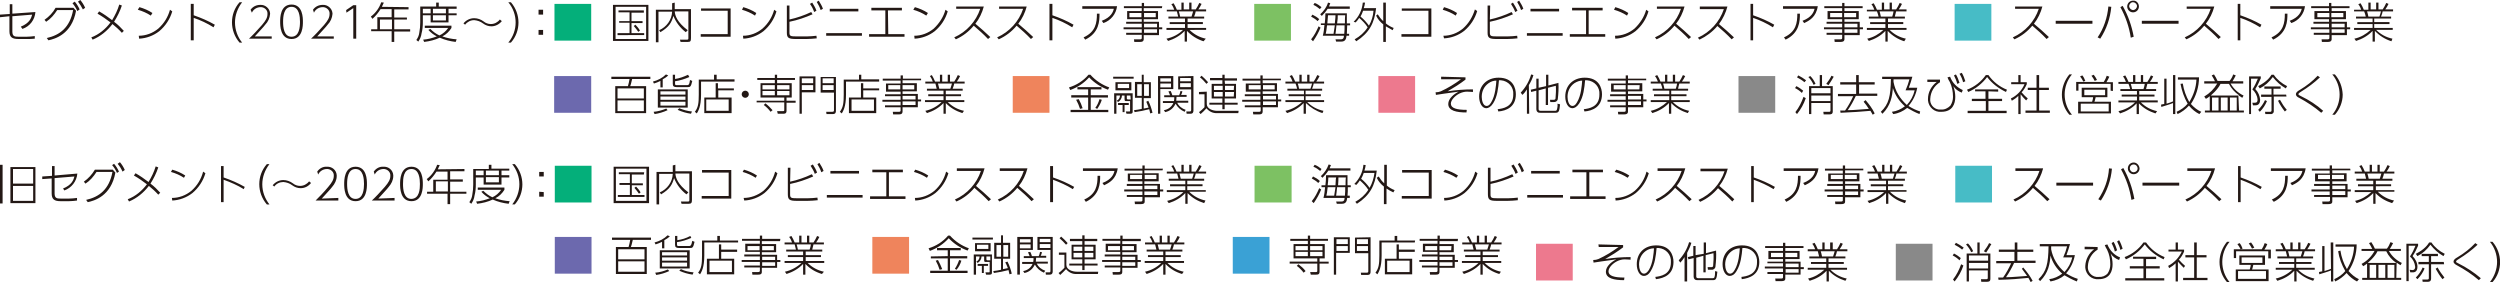
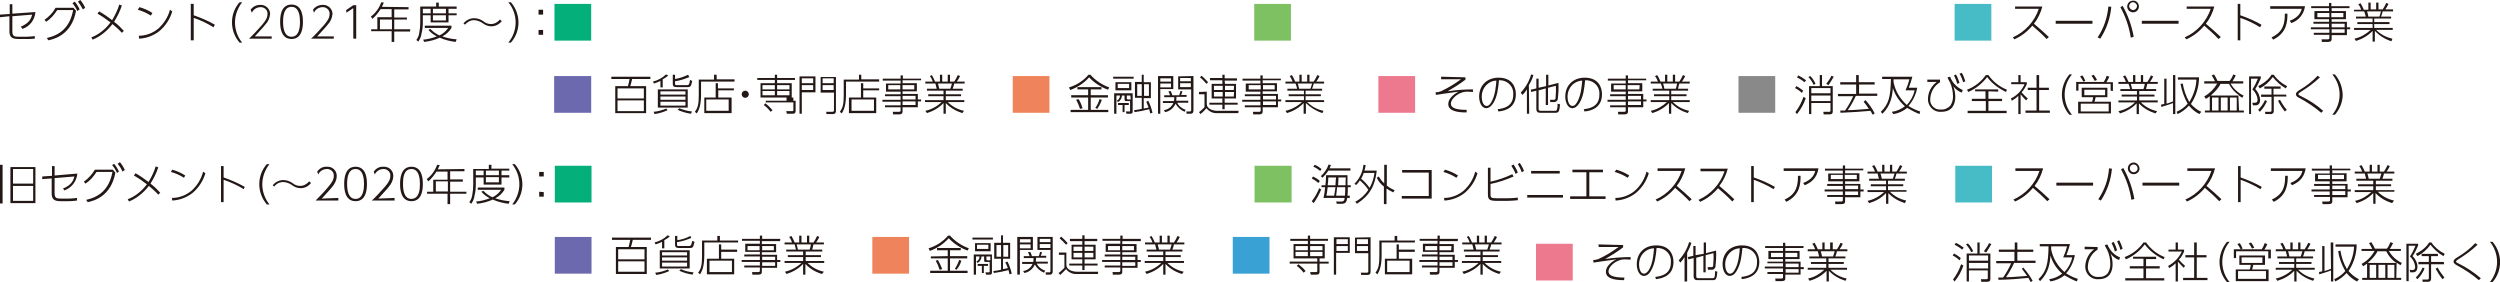
<svg xmlns="http://www.w3.org/2000/svg" version="1.1" id="レイヤー_1" x="0" y="0" viewBox="0 0 769.2 86.8" style="enable-background:new 0 0 769.2 86.8" xml:space="preserve">
  <style>.st0{fill:#231815}.st1{fill:#04af7a}.st2{fill:#7dc163}.st3{fill:#47bcc6}.st4{fill:#6c69ae}.st5{fill:#ef845c}.st6{fill:#ed798e}.st7{fill:#898989}</style>
  <g>
    <path class="st0" d="M0 5.3v-.8l3-.2v-3h.8v2.9l7.1-.5c-.2 2.4-1.7 4.4-4 5.2l-.5-.7c2.7-1.1 3.2-2.6 3.5-3.7L3.8 5v4.7c0 1.5.7 1.6 1.9 1.6h2.5c.8 0 1.7-.1 2.5-.2v.8c-.9.1-1.7.1-2.5.1H5.7c-1.9 0-2.8-.5-2.8-2.4V5L0 5.3zM14.4 11.7c4-.9 7.1-3.2 8.1-8.6h-4.9c-.9 1.4-2 2.7-3.4 3.6l-.5-.6c1.4-1 2.6-2.2 3.4-3.7h5.5l.8.9c-1.3 7.3-6.6 8.7-8.5 9.1l-.5-.7zM23 .5c.6.7 1.1 1.5 1.5 2.4l-.7.5c-.4-.9-.9-1.7-1.5-2.4l.7-.5zm1.7-.5c.6.7 1.1 1.5 1.5 2.4l-.7.5c-.4-.8-.9-1.6-1.5-2.4l.7-.5zM30.5 3.5c1.4.8 2.7 1.7 4 2.7.9-1.5 1.7-3.1 2.2-4.8l.8.3c-.6 1.8-1.4 3.4-2.4 5 1.1.8 2.1 1.8 3 2.8l-.6.6c-.9-1-1.9-1.9-2.9-2.7-1.6 2.1-3.7 3.8-6.1 4.8l-.4-.7c2.4-.9 4.4-2.6 5.9-4.6-1.3-1-2.6-1.9-4-2.7l.5-.7zM46.4 4.8c-1.2-.8-2.6-1.4-4-1.8l.5-.8c1.4.4 2.8 1 4 1.8l-.5.8zM42.7 11c2.2 0 4.3-.8 6-2.2 1.8-1.6 3-3.6 3.6-5.8l.7.5c-.7 2.4-2.1 4.5-4 6.1-1.8 1.4-4 2.2-6.2 2.3l-.1-.9zM65.7 8.4c-1.9-1.2-4-2.2-6.1-2.9v6.9h-.9V1.2h.9v3.5c2.3.8 4.4 1.7 6.5 2.9l-.4.8zM73.7 13.1c-3.1-3.6-3.1-8.9 0-12.4h.8c-1.4 1.8-2.2 4-2.2 6.2 0 2.3.8 4.5 2.2 6.2h-.8zM83.6 11.1v.8h-7c1-.9 2.6-2.6 4-4.2 1.2-1.4 1.7-2.3 1.7-3.4.1-1.1-.8-2-1.9-2.1h-.2c-1.1 0-2.2.6-2.7 1.7l-.4-.9c.7-1 1.8-1.5 3-1.5 1.5-.1 2.9 1.1 3 2.6v.2c-.1 1.2-.6 2.4-1.5 3.3-.5.7-1.6 1.8-3.2 3.6h5.2zM86.2 6.7c0-1.2 0-5.3 3.5-5.3s3.5 4.2 3.5 5.3 0 5.3-3.5 5.3-3.5-4.2-3.5-5.3zm6.1 0c0-1.5-.2-4.6-2.6-4.6s-2.6 3-2.6 4.6.2 4.6 2.6 4.6 2.6-3 2.6-4.6zM102.7 11.1v.8h-7c1-.9 2.6-2.6 4-4.2 1.2-1.4 1.7-2.3 1.7-3.4.1-1.1-.8-2-1.9-2.1h-.2c-1.1 0-2.2.6-2.7 1.7l-.3-.9c.7-1 1.8-1.5 3-1.5 1.5-.1 2.9 1.1 3 2.6v.2c-.1 1.2-.6 2.4-1.5 3.3-.5.7-1.6 1.8-3.2 3.6h5.1zM108.7 1.6h.9v10.3h-.9V2.5l-2.1 1.4-.1-.8 2.2-1.5zM125.7 2.2v.7h-4.4v2.5h3.9V6h-3.9v3h4.9v.7h-4.9v3.2h-.8V9.6h-6.3V9h1.9V5.3h4.4V2.8h-3.4c-.7 1.1-1.5 2.1-2.5 3l-.5-.7c1.5-1.1 2.6-2.7 3.2-4.4l.8.1c-.2.4-.4.9-.6 1.3l8.2.1zM120.6 6h-3.7v3h3.7V6zM134.2 2V.8h.8V2h5.5v.7H138v1.4h2.5v.6H138v2.2h-5.5V4.7h-2.4v2.2c0 1.1-.1 2.3-.4 3.4-.1.9-.5 1.8-1 2.5l-.6-.5c.5-.7.8-1.4.9-2.2.2-1.1.3-2.1.3-3.2V2h4.9zm-1.7.7h-2.4v1.4h2.4V2.7zm7.7 10.2c-1.7-.2-3.3-.6-4.9-1.3-1.5.7-3.1 1.1-4.8 1.3l-.3-.7c1.4-.1 2.9-.5 4.2-1-1-.5-1.9-1.2-2.6-2l.6-.3c.8.8 1.7 1.5 2.8 2 1.1-.5 2-1.3 2.7-2.3h-7.2v-.7h8.2v.7c-.7 1.1-1.6 2-2.8 2.6 1.4.5 2.9.8 4.4.9l-.3.8zm-3-10.2h-4v1.4h4V2.7zm0 2h-4v1.6h4V4.7zM154.4 6.5c-.8 1-2 1.6-3.2 1.6-.9 0-1.8-.3-2.6-.9-.8-.6-1.7-.9-2.7-1-1.1 0-2.1.5-2.8 1.4l-.5-.4c.8-1 2-1.6 3.3-1.6 1.1 0 2.1.4 2.9 1 .6.5 1.4.8 2.2.8 1.1 0 2.1-.5 2.8-1.4l.6.5zM156.4 13.1c3-3.6 3-8.8 0-12.4h.8c3.1 3.6 3.1 8.9 0 12.4h-.8zM167.1 3v1.5h-1.4V3h1.4zm0 6.2v1.5h-1.4V9.2h1.4z" />
    <path class="st1" d="M181.9 1.2v11.3h-11.3V1.2h11.3z" />
-     <path class="st0" d="M199.5 1.5v11.1h-10.9V1.5h10.9zm-.7.6h-9.4V12h9.4V2.1zm-.8 1.8h-3.7v2.6h3.4v.6h-3.4v3.1h3.9v.6H190v-.6h3.7V7h-3.2v-.5h3.2V3.8h-3.4v-.6h7.8v.7zm-1.6 5.9c-.4-.6-.9-1.2-1.4-1.8l.5-.4c.5.5 1 1.1 1.4 1.8l-.5.4zM207.6.8v2h5v8.9c0 1-.2 1.2-1 1.2h-2.2l-.2-.7h2.2c.3 0 .4-.1.4-.4V3.5h-4.2c.1 1.3.7 3.3 4 5.8l-.6.6c-1.7-1.3-3-3-3.8-5-.6 2-1.2 3.3-4 5l-.4-.6c2.3-1 3.9-3.2 4-5.7h-4.2V13h-.8V3h5V1l.8-.2zM224.8 2.6v8.7h-9.2v-.8h8.3V3.3h-8.2v-.7h9.1zM232.3 4.8c-1.2-.8-2.6-1.4-4-1.8l.4-.8c1.4.4 2.8 1 4 1.8l-.4.8zm-3.7 6.2c2.2 0 4.3-.8 6-2.2 1.8-1.6 3-3.6 3.6-5.8l.7.5c-.7 2.4-2.1 4.5-4 6.1-1.8 1.4-4 2.2-6.2 2.3l-.1-.9zM242.9 6c2.3-.5 4.6-1.3 6.7-2.3l.4.7c-2.3 1-4.6 1.8-7.1 2.3V10c0 1.1.3 1.2 2.1 1.2h3.3c1 0 2-.1 2.9-.2l.1.8c-1 .1-2.1.2-3.1.2h-3.3c-2.2 0-2.8-.3-2.8-1.9V1.7h.8V6zm7-5.2c.5.8 1 1.6 1.3 2.5l-.7.4c-.3-.9-.7-1.7-1.3-2.5l.7-.4zm2-.6c.5.8 1 1.6 1.3 2.5l-.7.4c-.3-.9-.7-1.7-1.2-2.5l.6-.4zM265.2 10.2v.8h-11v-.8h11zm-1.1-7.5v.8h-8.8v-.8h8.8zM273.3 10.5h5v.8h-10.9v-.8h5V3.2h-4.3v-.8h9.4v.8h-4.3l.1 7.3zM285 4.8c-1.2-.8-2.6-1.4-4-1.8l.5-.8c1.4.4 2.8 1 4 1.8l-.5.8zm-3.7 6.2c2.2 0 4.3-.8 6-2.2 1.7-1.6 3-3.6 3.6-5.8l.7.5c-.7 2.4-2.1 4.5-4 6.1-1.8 1.4-4 2.2-6.2 2.3l-.1-.9zM302.7 2c-.5 1.9-1.4 3.8-2.6 5.3 1.6 1.3 3.1 2.7 4.6 4.1l-.7.6c-1.4-1.5-2.9-2.8-4.4-4.1-1.5 1.8-3.3 3.2-5.5 4.2l-.5-.6c3.8-1.7 6.7-4.9 8-8.8h-7.4V2h8.5zM315.9 2c-.5 1.9-1.4 3.8-2.6 5.3 1.6 1.3 3.1 2.7 4.6 4.1l-.7.6c-1.4-1.5-2.9-2.8-4.4-4.1-1.5 1.8-3.3 3.2-5.5 4.2l-.5-.6c3.8-1.7 6.7-4.9 8-8.8h-7.4V2h8.5zM329.9 8.4c-1.9-1.2-4-2.2-6.1-2.9v6.9h-.9V1.2h.9v3.5c2.3.8 4.4 1.7 6.5 2.9l-.4.8zM343.7 1.9c-.3 2.4-1.9 4.4-4.2 5.2l-.5-.7c2.9-1.1 3.5-2.8 3.7-3.7H333v-.8h10.7zm-10.3 9.6c3.7-1.7 4.1-4.4 4.1-7.3h.8c0 2.3-.1 5.9-4.4 8l-.5-.7zM357.5 2.5h-5.6v.9h4.4v2.5h-4.4v.8h4.7v1.7h1V9h-1v1.8h-4.7V12c0 .3 0 .9-1.1.9H349l-.1-.8h1.9c.3 0 .5-.1.5-.4v-1h-4.8v-.6h4.8V9h-5.6v-.6h5.6V7.3h-4.8v-.6h4.8v-.8h-4.5V3.4h4.5v-.9h-5.5v-.6h5.5v-1h.7v1h5.6l-.1.6zM351.2 4h-3.7v1.3h3.7V4zm4.4 0H352v1.3h3.6V4zm.4 3.3h-4v1.1h4V7.3zm0 1.7h-4v1.1h4V9zM370.3 12.7c-1.9-.6-3.7-1.7-5.1-3.2v3.3h-.7V9.5c-1.4 1.5-3.2 2.5-5.1 3.1l-.5-.7c1.9-.4 3.7-1.3 5.1-2.7h-5.1v-.6h5.7V7.4h-4.7v-.6h4.7V5.7h-5.1v-.6h3c-.1-.5-.3-1.1-.4-1.6H359V3h2.3c-.2-.6-.5-1.2-.9-1.7l.7-.3c.4.6.7 1.3 1 2h1.4V.8h.7v2.1h1.7V.8h.7v2.1h1.3c.4-.6.8-1.3 1.1-2l.7.3c-.3.6-.6 1.2-1 1.7h2.4v.6h-3.2c-.1.5-.2.9-.5 1.6h3.1v.6h-5.1v1.1h4.7v.6h-4.7v1.2h5.7v.6H366c1.4 1.4 3.1 2.3 5 2.7l-.7.8zm-3.7-7.6c.2-.5.3-1 .5-1.6h-4.4c.2.5.2.8.4 1.6h3.5z" />
    <path class="st2" d="M397.2 1.2v11.3h-11.3V1.2h11.3z" />
-     <path class="st0" d="M405.4 6.5c-.6-.6-1.3-1-2-1.4l.4-.6c.8.4 1.5.8 2.1 1.4l-.5.6zm-2 5.6c1-1.2 1.7-2.6 2.3-4l.6.4c-.6 1.5-1.4 2.9-2.3 4.2l-.6-.6zm2.7-9.3c-.6-.5-1.3-1-2-1.3l.4-.6c.8.3 1.5.8 2.1 1.3l-.5.6zm.1 1.6c1.1-1 2-2.2 2.4-3.6l.7.2c-.1.3-.3.7-.4 1h6.4v.7h-6.8c-.5.8-1.1 1.5-1.8 2.2l-.5-.5zm9.2 2.8v.6h-.9c0 .9-.1 1.8-.1 2.6h.7v.6h-.8c-.1.9-.3 1.8-1.6 1.8h-1.6l-.2-.7h1.7c.7 0 .9-.5.9-1.1H407c.3-1.1.4-2.2.5-3.3h-1.1v-.5h1.2c.1-.8.2-1.9.2-3.1h6.6v3.1h1zm-5.1 3.2c.1-.8.2-1.3.4-2.6h-2.4c-.1 1.1-.3 2.3-.4 2.6h2.4zm.4-3.2c.2-2 .2-2 .2-2.5h-2.3c-.1.9-.1 1.5-.2 2.5h2.3zm2.9 3.2c.1-.7.1-1.9.1-2.6h-2.5c-.1 1.3-.2 1.8-.3 2.6h2.7zm.2-3.2c0-.3 0-2 .1-2.5h-2.3c0 .8 0 1.2-.2 2.5h2.4zM416.5 6.7c1.6-1.6 2.6-3.6 2.8-5.9h.7c-.1.6-.2 1.2-.4 1.7h3.8c-.5 4.6-2.1 7.6-6.1 10.2l-.5-.6c1.6-.9 3-2.1 4-3.7-.7-1.1-1.6-2-2.6-2.9-.3.5-.7 1-1.1 1.4l-.6-.2zm2.9-3.4c-.2.6-.5 1.3-.8 1.8 1 .8 1.9 1.8 2.6 2.8.8-1.4 1.3-3 1.4-4.6h-3.2zm9.1 6-2.1-1.2v4.8h-.8V7.5c-.9-.7-1.7-1.6-2.2-2.7l.5-.4c.5.8 1 1.5 1.7 2.1V.8h.8v6.4c.7.6 1.6 1.1 2.4 1.4l-.3.7zM440.4 2.6v8.7h-9.2v-.8h8.3V3.3h-8.2v-.7h9.1zM447.9 4.8c-1.2-.8-2.6-1.4-4-1.8l.4-.8c1.4.4 2.8 1 4 1.8l-.4.8zm-3.8 6.2c2.2 0 4.3-.8 6-2.2 1.8-1.6 3-3.6 3.7-5.9l.7.5c-.7 2.4-2.1 4.5-4 6.1-1.8 1.4-4 2.2-6.2 2.3l-.2-.8zM458.4 6c2.3-.5 4.6-1.3 6.7-2.3l.4.7c-2.3 1-4.6 1.8-7.1 2.3V10c0 1.1.3 1.2 2.1 1.2h3.4c1 0 2-.1 2.9-.2l.1.8c-1 .1-2.1.2-3.1.2h-3.3c-2.2 0-2.8-.3-2.8-1.9V1.7h.8l-.1 4.3zm7.1-5.2c.5.8 1 1.6 1.4 2.5l-.7.4c-.3-.9-.8-1.7-1.3-2.5l.6-.4zm1.9-.6c.5.8 1 1.6 1.3 2.5l-.7.4c-.3-.9-.7-1.7-1.2-2.5l.6-.4zM480.8 10.2v.8h-11v-.8h11zm-1.1-7.5v.8h-8.8v-.8h8.8zM488.9 10.5h5v.8H483v-.8h5V3.2h-4.3v-.8h9.4v.8h-4.3v7.3zM500.6 4.8c-1.2-.8-2.6-1.4-4-1.8l.4-.8c1.4.4 2.8 1 4 1.8l-.4.8zm-3.7 6.2c2.2 0 4.3-.8 6-2.2 1.7-1.6 3-3.6 3.6-5.8l.7.5c-.7 2.4-2.1 4.5-4 6.1-1.8 1.4-4 2.2-6.2 2.3l-.1-.9zM518.3 2c-.5 1.9-1.4 3.8-2.6 5.3 1.6 1.3 3.1 2.7 4.6 4.1l-.7.6c-1.4-1.5-2.9-2.8-4.4-4.1-1.5 1.8-3.3 3.2-5.5 4.2l-.5-.6c3.8-1.7 6.7-4.9 8-8.8h-7.4V2h8.5zM531.5 2c-.5 1.9-1.4 3.8-2.6 5.4 1.6 1.3 3.1 2.7 4.6 4.1l-.7.6c-1.4-1.5-2.9-2.8-4.4-4.1-1.5 1.8-3.4 3.2-5.5 4.2l-.5-.6c3.8-1.7 6.7-4.9 8-8.8H523V2h8.5zM545.5 8.4c-1.9-1.2-4-2.2-6.1-2.9v6.9h-.8V1.2h.8v3.5c2.3.8 4.4 1.7 6.5 2.9l-.4.8zM559.3 1.9c-.5 3.4-2.7 4.5-4.2 5.2l-.5-.7c2.9-1.1 3.5-2.8 3.7-3.7h-9.7v-.8h10.7zm-10.4 9.6c3.7-1.7 4.1-4.4 4.1-7.3h.8c0 2.3-.1 5.9-4.4 8l-.5-.7zM573.1 2.5h-5.6v.9h4.4v2.5h-4.4v.8h4.7v1.7h1V9h-1v1.8h-4.7V12c0 .3 0 .9-1.2.9h-1.8l-.1-.8h1.9c.3 0 .5-.1.5-.4v-1H562v-.6h4.8V9h-5.6v-.6h5.6V7.3H562v-.6h4.8v-.8h-4.5V3.4h4.5v-.9h-5.5v-.6h5.5v-1h.7v1h5.6v.6zM566.8 4h-3.7v1.3h3.7V4zm4.3 0h-3.7v1.3h3.7V4zm.4 3.3h-4v1.1h4V7.3zm0 1.7h-4v1.1h4V9zM585.9 12.7c-1.9-.6-3.7-1.7-5.1-3.2v3.3h-.7V9.5c-1.4 1.5-3.2 2.5-5.1 3.1l-.5-.7c1.9-.4 3.6-1.4 5-2.7h-5.1v-.6h5.7V7.4h-4.7v-.6h4.7V5.7H575v-.6h3c-.1-.5-.3-1.1-.5-1.6h-3.1V3h2.3c-.2-.6-.5-1.2-.9-1.7l.7-.3c.4.6.7 1.3 1 2h1.5V.8h.7v2.1h1.7V.8h.7v2.1h1.3c.4-.6.8-1.3 1.1-2l.7.3c-.3.6-.6 1.2-1 1.7h2.4v.6h-3.2c-.1.5-.2.9-.4 1.6h3.1v.6h-5.2v1.1h4.7v.6h-4.7v1.2h5.7v.6h-5.2c1.4 1.4 3.1 2.3 5 2.7l-.5.8zm-3.7-7.6c.2-.5.3-1 .4-1.6h-4.3c.2.5.2.8.4 1.6h3.5z" />
    <path class="st3" d="M612.7 1.2v11.3h-11.3V1.2h11.3z" />
    <path class="st0" d="M628.4 2c-.5 1.9-1.4 3.8-2.6 5.3 1.6 1.3 3.1 2.7 4.6 4.1l-.7.6c-1.4-1.5-2.9-2.8-4.4-4.1-1.5 1.8-3.3 3.2-5.5 4.2l-.5-.6c3.8-1.7 6.7-4.9 8-8.8H620V2h8.4zM643.8 6.4v.9h-11.3v-.9h11.3zM649.6 2.1c-.3 3.5-1.5 6.9-3.4 9.8l-.8-.4c1.9-2.8 3-6.1 3.3-9.5l.9.1zm6 9.5c-.5-3.3-1.6-6.5-3.2-9.4l.7-.4c1.7 3 2.8 6.2 3.4 9.5l-.9.3zm2.5-9.6c0 1-.8 1.8-1.8 1.8s-1.8-.8-1.8-1.8.8-1.8 1.8-1.8c1-.1 1.8.8 1.8 1.8zm-3 0c.1.6.6 1.1 1.3 1.1.6-.1 1-.5 1.1-1.1.1-.6-.4-1.2-1.1-1.3-.6-.1-1.2.4-1.3 1.1V2zM670.3 6.4v.9H659v-.9h11.3zM681.3 2c-.5 1.9-1.4 3.8-2.6 5.3 1.6 1.3 3.1 2.7 4.6 4.1l-.7.6c-1.4-1.5-2.9-2.8-4.4-4.1-1.5 1.8-3.3 3.2-5.5 4.2l-.5-.6c3.8-1.7 6.7-4.9 8-8.8h-7.4V2h8.5zM695.4 8.4c-1.9-1.2-4-2.2-6.1-2.9v6.9h-.8V1.2h.8v3.5c2.3.8 4.4 1.7 6.5 2.9l-.4.8zM709.2 1.9c-.3 2.4-1.9 4.4-4.2 5.2l-.5-.7c2.9-1.1 3.5-2.8 3.7-3.7h-9.7v-.8h10.7zm-10.3 9.6c3.7-1.7 4.1-4.4 4.1-7.3h.8c0 2.3-.1 5.9-4.4 8l-.5-.7zM723 2.5h-5.6v.9h4.4v2.5h-4.4v.8h4.7v1.7h1V9h-1v1.8h-4.7V12c0 .3 0 .9-1.2.9h-1.8l-.1-.8h1.9c.3 0 .5-.1.5-.4v-1h-4.8v-.6h4.8V9H711v-.6h5.6V7.3h-4.8v-.6h4.8v-.8h-4.5V3.4h4.5v-.9h-5.5v-.6h5.5v-1h.7v1h5.6v.6zM716.7 4H713v1.3h3.7V4zm4.3 0h-3.7v1.3h3.7V4zm.4 3.3h-4v1.1h4V7.3zm0 1.7h-4v1.1h4V9zM735.8 12.7c-1.9-.6-3.7-1.7-5.1-3.2v3.3h-.7V9.5c-1.4 1.5-3.2 2.5-5.1 3.1l-.5-.7c1.9-.4 3.6-1.4 5-2.7h-5.1v-.6h5.7V7.4h-4.7v-.6h4.7V5.7h-5.1v-.6h3c-.1-.5-.3-1.1-.5-1.6h-3.1V3h2.2c-.2-.6-.5-1.2-.9-1.7l.7-.3c.4.6.7 1.3 1 2h1.4V.8h.7v2.1h1.7V.8h.7v2.1h1.3c.4-.6.8-1.3 1.1-2l.7.3c-.3.6-.6 1.2-1 1.7h2.4v.6h-3.2c-.1.5-.2.9-.5 1.6h3.1v.6h-5.2v1.1h4.7v.6h-4.7v1.2h5.7v.6h-5.1c1.4 1.4 3.1 2.3 5 2.7l-.3.8zm-3.7-7.6c.2-.5.3-1 .5-1.6h-4.3c.2.5.2.8.4 1.6h3.4z" />
    <path class="st4" d="M181.9 23.4v11.3h-11.4V23.4h11.4z" />
-     <path class="st0" d="M198.8 26.5v8.3h-9.5v-8.3h3.9c.2-.7.4-1.5.5-2.2h-5.6v-.7h12v.7h-5.6c-.4 1.6-.4 1.8-.6 2.2h4.9zm-8.8.7v3.1h8.1v-3.1H190zm0 3.7v3.3h8.1v-3.3H190zM203.9 26.9h-.7v-2c-.6.3-1.3.6-2 .8l-.3-.6c1.5-.4 2.9-1.1 4-2.2l.7.3c-.5.5-1.1.9-1.7 1.2v2.5zm-2.8 7.5c1.3-.1 2.7-.5 3.9-1l.4.5c-1.3.6-2.6 1-4 1.2l-.3-.7zm10.5-1.3h-9.2v-5.6h9.2v5.6zm-.7-5h-7.7v1h7.7v-1zm0 1.6h-7.7v1h7.7v-1zm0 1.6h-7.7v1.2h7.7v-1.2zm1.2-7.6c-1.4.6-2.9 1.1-4.4 1.3v.7c0 .4.1.5.5.5h3.1c.5 0 .8 0 1-1.6l.7.3c-.4 1.9-.7 1.9-1.4 1.9h-3.4c-.8 0-1.2-.2-1.2-1V23h.7v1.3c1.4-.2 2.7-.7 4-1.3l.4.7zm-3.1 9.6c1.2.5 2.6.9 3.9 1l-.3.7c-1.4-.2-2.8-.6-4.1-1.2l.5-.5zM225.9 25.1h-10.2v4c0 3.8-.9 5.1-1.3 5.8l-.6-.5c1-1.3 1.2-2.6 1.2-5.3v-4.6h4.7V23h.8v1.4h5.5v.7zm-5.7 4.9v-4.4h.7v1.6h4.9v.6H221V30h4.1v4.8h-8.4V30h3.5zm4 .6h-6.9v3.5h6.9v-3.5zM230.4 29c0 .6-.5 1.1-1.1 1.1s-1.1-.5-1.1-1.1c0-.6.5-1.1 1.1-1.1.6 0 1.1.5 1.1 1.1zM238.4 23h.7v1h5.5v.6h-5.5v1h4.5V30H242v1h2.8v.6H242v2.5c0 .9-.6.9-1.1.9h-1.6l-.2-.8h1.8c.3 0 .4-.1.4-.3v-2.4h-8.5V31h8.5v-1H234v-4.4h4.4v-1H233V24h5.4v-1zm0 3.2h-3.8v1.3h3.8v-1.3zm0 1.8h-3.8v1.3h3.8V28zm-1.3 6.4c-.6-.8-1.3-1.5-2.1-2.1l.5-.5c.8.6 1.5 1.3 2.2 2.1l-.6.5zm5.8-8.2h-3.8v1.3h3.8v-1.3zm0 1.8h-3.8v1.3h3.8V28zM246 35V23.5h4.9v4.9h-4.2V35h-.7zm.7-10.9v1.5h3.5v-1.5h-3.5zm0 2.1v1.5h3.5v-1.5h-3.5zm10.5-2.7v10.4c0 .6 0 1.2-1 1.2h-1.9l-.1-.7h1.8c.6 0 .6-.2.6-.6v-5.3h-4.1v-4.8h4.7zm-4.1.6v1.5h3.4v-1.5h-3.4zm0 2.1v1.5h3.4v-1.5h-3.4zM270.5 25.1h-10.2v4c0 3.8-.9 5.1-1.3 5.8l-.6-.5c1-1.3 1.2-2.6 1.2-5.3v-4.6h4.7V23h.7v1.4h5.5v.7zm-5.6 4.9v-4.4h.7v1.6h4.9v.6h-4.9V30h4v4.8h-8.4V30h3.7zm4 .6H262v3.5h6.9v-3.5zM283.3 24.7h-5.6v.9h4.4v2.5h-4.4v.8h4.7v1.7h1v.6h-1V33h-4.7v1.2c0 .4 0 1-1.1 1h-1.8l-.1-.8h1.9c.3 0 .5-.1.5-.4v-1h-4.8v-.6h4.8v-1.1h-5.6v-.6h5.6v-1.1h-4.8V29h4.8v-.8h-4.5v-2.5h4.5v-.9h-5.5v-.6h5.5v-1h.7v1h5.6v.5zm-6.3 1.5h-3.7v1.3h3.7v-1.3zm4.3 0h-3.6v1.3h3.6v-1.3zm.4 3.3h-4v1.1h4v-1.1zm0 1.7h-4v1.1h4v-1.1zM296.1 34.8c-1.9-.6-3.7-1.6-5.1-3.1V35h-.7v-3.3c-1.4 1.5-3.2 2.5-5.1 3.1l-.5-.7c1.9-.4 3.7-1.4 5-2.7h-5.1v-.6h5.7v-1.2h-4.7V29h4.7v-1.1h-5.1v-.6h3c-.1-.5-.3-1.1-.4-1.6h-3.1v-.6h2.3c-.2-.6-.5-1.2-.9-1.7l.6-.3c.4.6.7 1.3 1 2h1.5V23h.7v2.1h1.7V23h.7v2.1h1.3c.4-.6.8-1.3 1.1-2l.7.3c-.3.6-.6 1.2-1 1.7h2.4v.6h-3.2c-.1.5-.2.9-.5 1.6h3.1v.6H291V29h4.7v.6H291v1.2h5.7v.6h-5.1c1.4 1.4 3.1 2.3 5 2.7l-.5.7zm-3.7-7.5c.2-.5.3-1 .5-1.6h-4.3c.1.5.2.8.4 1.6h3.4z" />
+     <path class="st0" d="M198.8 26.5v8.3h-9.5v-8.3h3.9c.2-.7.4-1.5.5-2.2h-5.6v-.7h12v.7h-5.6c-.4 1.6-.4 1.8-.6 2.2h4.9zm-8.8.7v3.1h8.1v-3.1H190zm0 3.7v3.3h8.1v-3.3H190zM203.9 26.9h-.7v-2c-.6.3-1.3.6-2 .8l-.3-.6c1.5-.4 2.9-1.1 4-2.2l.7.3c-.5.5-1.1.9-1.7 1.2v2.5zm-2.8 7.5c1.3-.1 2.7-.5 3.9-1l.4.5c-1.3.6-2.6 1-4 1.2l-.3-.7zm10.5-1.3h-9.2v-5.6h9.2v5.6zm-.7-5h-7.7v1h7.7v-1zm0 1.6h-7.7v1h7.7v-1zm0 1.6h-7.7v1.2h7.7v-1.2zm1.2-7.6c-1.4.6-2.9 1.1-4.4 1.3v.7c0 .4.1.5.5.5h3.1c.5 0 .8 0 1-1.6l.7.3c-.4 1.9-.7 1.9-1.4 1.9h-3.4c-.8 0-1.2-.2-1.2-1V23h.7v1.3c1.4-.2 2.7-.7 4-1.3l.4.7zm-3.1 9.6c1.2.5 2.6.9 3.9 1l-.3.7c-1.4-.2-2.8-.6-4.1-1.2l.5-.5zM225.9 25.1h-10.2v4c0 3.8-.9 5.1-1.3 5.8l-.6-.5c1-1.3 1.2-2.6 1.2-5.3v-4.6h4.7V23h.8v1.4h5.5v.7zm-5.7 4.9v-4.4h.7v1.6h4.9v.6H221V30h4.1v4.8h-8.4V30h3.5zm4 .6h-6.9v3.5h6.9v-3.5zM230.4 29c0 .6-.5 1.1-1.1 1.1s-1.1-.5-1.1-1.1c0-.6.5-1.1 1.1-1.1.6 0 1.1.5 1.1 1.1zM238.4 23h.7v1h5.5v.6h-5.5v1h4.5V30H242v1h2.8v.6v2.5c0 .9-.6.9-1.1.9h-1.6l-.2-.8h1.8c.3 0 .4-.1.4-.3v-2.4h-8.5V31h8.5v-1H234v-4.4h4.4v-1H233V24h5.4v-1zm0 3.2h-3.8v1.3h3.8v-1.3zm0 1.8h-3.8v1.3h3.8V28zm-1.3 6.4c-.6-.8-1.3-1.5-2.1-2.1l.5-.5c.8.6 1.5 1.3 2.2 2.1l-.6.5zm5.8-8.2h-3.8v1.3h3.8v-1.3zm0 1.8h-3.8v1.3h3.8V28zM246 35V23.5h4.9v4.9h-4.2V35h-.7zm.7-10.9v1.5h3.5v-1.5h-3.5zm0 2.1v1.5h3.5v-1.5h-3.5zm10.5-2.7v10.4c0 .6 0 1.2-1 1.2h-1.9l-.1-.7h1.8c.6 0 .6-.2.6-.6v-5.3h-4.1v-4.8h4.7zm-4.1.6v1.5h3.4v-1.5h-3.4zm0 2.1v1.5h3.4v-1.5h-3.4zM270.5 25.1h-10.2v4c0 3.8-.9 5.1-1.3 5.8l-.6-.5c1-1.3 1.2-2.6 1.2-5.3v-4.6h4.7V23h.7v1.4h5.5v.7zm-5.6 4.9v-4.4h.7v1.6h4.9v.6h-4.9V30h4v4.8h-8.4V30h3.7zm4 .6H262v3.5h6.9v-3.5zM283.3 24.7h-5.6v.9h4.4v2.5h-4.4v.8h4.7v1.7h1v.6h-1V33h-4.7v1.2c0 .4 0 1-1.1 1h-1.8l-.1-.8h1.9c.3 0 .5-.1.5-.4v-1h-4.8v-.6h4.8v-1.1h-5.6v-.6h5.6v-1.1h-4.8V29h4.8v-.8h-4.5v-2.5h4.5v-.9h-5.5v-.6h5.5v-1h.7v1h5.6v.5zm-6.3 1.5h-3.7v1.3h3.7v-1.3zm4.3 0h-3.6v1.3h3.6v-1.3zm.4 3.3h-4v1.1h4v-1.1zm0 1.7h-4v1.1h4v-1.1zM296.1 34.8c-1.9-.6-3.7-1.6-5.1-3.1V35h-.7v-3.3c-1.4 1.5-3.2 2.5-5.1 3.1l-.5-.7c1.9-.4 3.7-1.4 5-2.7h-5.1v-.6h5.7v-1.2h-4.7V29h4.7v-1.1h-5.1v-.6h3c-.1-.5-.3-1.1-.4-1.6h-3.1v-.6h2.3c-.2-.6-.5-1.2-.9-1.7l.6-.3c.4.6.7 1.3 1 2h1.5V23h.7v2.1h1.7V23h.7v2.1h1.3c.4-.6.8-1.3 1.1-2l.7.3c-.3.6-.6 1.2-1 1.7h2.4v.6h-3.2c-.1.5-.2.9-.5 1.6h3.1v.6H291V29h4.7v.6H291v1.2h5.7v.6h-5.1c1.4 1.4 3.1 2.3 5 2.7l-.5.7zm-3.7-7.5c.2-.5.3-1 .5-1.6h-4.3c.1.5.2.8.4 1.6h3.4z" />
    <path class="st5" d="M322.9 23.4v11.3h-11.3V23.4h11.3z" />
    <path class="st0" d="M328.9 26.9c2.3-.7 4.4-2 6-3.9h.6c1.6 1.8 3.6 3.1 5.8 3.9l-.4.7c-2.2-.8-4.2-2.1-5.8-3.8-1.6 1.8-3.6 3.1-5.8 3.9l-.4-.8zm5.9 2.4v-1.8h-3.3v-.7h7.4v.7h-3.3v1.8h5.3v.7h-5.3v3.8h5.4v.7h-11.6v-.7h5.4V30h-5.2v-.7h5.2zm-2.5 4.2c-.3-1-.7-1.9-1.2-2.8l.8-.2c.5.9.9 1.8 1.2 2.8l-.8.2zm4.7-.3c.6-.8 1-1.7 1.3-2.7l.7.2c-.3 1-.8 1.9-1.4 2.8l-.6-.3zM348.8 23.6v.6h-6.3v-.6h6.3zm-.3 5.2v5.5c0 .3 0 .7-.7.7h-1.2l-.2-.7h1.1c.2 0 .2-.1.2-.3v-2.9h-1.2c-.3 0-.5 0-.5-.6v-1.1h-.8c0 .8-.5 1.6-1.2 2l-.4-.4c.6-.3 1-.9 1-1.6h-1.1V35h-.7v-6.3h5.7zm-.4-3.5v2.5h-4.9v-2.5h4.9zm-.7.5h-3.5v1.3h3.5v-1.3zm-.1 6.5H346v2.2h-.6v-2.2H344v-.6h3.3v.6zm.5-2.9h-1.1v.8c0 .2 0 .4.4.4h.8l-.1-1.2zm5.5 1.6c.6 1.2 1 2.4 1.3 3.7l-.7.2c-.1-.5-.2-.9-.3-1.3-1.5.4-3 .7-4.5.9l-.2-.6c.8-.1 1.6-.2 2.4-.4v-3.4h-2.1v-4.9h2.1V23h.6v2.3h2.2v4.9h-2.2v3.2c.4-.1 1-.2 1.5-.3-.2-.6-.5-1.2-.7-1.8l.6-.3zm-2-5.1h-1.4v3.6h1.4v-3.6zm2.2 0H352v3.6h1.5v-3.6zM361 23.4v4h-4V35h-.7V23.4h4.7zm-.7.7H357v1h3.3v-1zm0 1.6H357v1.2h3.3v-1.2zm4.2 8.7c-1.2-.5-2.2-1.4-2.8-2.5-.6 1.3-1.7 2.3-3.2 2.6l-.4-.6c1.3-.2 2.4-1 2.9-2.2h-3.2v-.6h3.4c.1-.4.1-.8.1-1.2h-3.1v-.6h1.8c-.1-.3-.3-.7-.5-1.2l.7-.1c.1.2.4.9.5 1.3h2.1c.2-.4.3-.8.4-1.3l.6.1c-.1.4-.2.8-.4 1.1h1.7v.6H362c0 .4-.1.8-.1 1.2h3.7v.6h-3.4c.5 1.1 1.5 1.8 2.6 2.2l-.3.6zm2.7-11V34c0 .4-.1 1-.9 1h-1.2l-.1-.7h1.1c.3 0 .4-.2.4-.5v-6.3h-4v-4l4.7-.1zm-.8.6h-3.3v1h3.3v-1zm0 1.6h-3.3v1.2h3.3v-1.2zM371.3 28.2V32c0 1.5 1.9 2.1 3.2 2.1h6.6l-.1.7h-6.5c-1.3.1-2.5-.5-3.3-1.5-.5.6-1.1 1.2-1.8 1.8l-.5-.6c.6-.4 1.2-1 1.7-1.5v-4h-1.7v-.7l2.4-.1zm-.1-2.4c-.6-.7-1.2-1.4-2-2l.5-.5c.7.6 1.4 1.3 2 2l-.5.5zm5.7 0h3.4v4.5h-3.5v1.3h4v.6h-4v1.4h-.7v-1.4h-4v-.6h4v-1.3h-3.3v-4.5h3.3v-1.1h-3.8V24h3.8v-1h.7v1.1h3.8v.7h-3.8l.1 1zm-.7.6h-2.7v1.3h2.7v-1.3zm0 1.9h-2.7v1.4h2.7v-1.4zm3.5-1.9h-2.8v1.3h2.7l.1-1.3zm0 1.9h-2.8v1.4h2.7l.1-1.4zM394.1 24.7h-5.6v.9h4.4v2.5h-4.4v.8h4.7v1.7h1v.6h-1V33h-4.7v1.2c0 .4 0 1-1.1 1h-1.8l-.1-.8h1.9c.3 0 .5-.1.5-.4v-1H383v-.6h4.8v-1.1h-5.6v-.6h5.6v-1.1H383V29h4.8v-.8h-4.5v-2.5h4.5v-.9h-5.5v-.6h5.5v-1h.7v1h5.6v.5zm-6.2 1.5h-3.7v1.3h3.7v-1.3zm4.3 0h-3.6v1.3h3.6v-1.3zm.4 3.3h-4v1.1h4v-1.1zm0 1.7h-4v1.1h4v-1.1zM406.9 34.8c-1.9-.6-3.7-1.7-5.1-3.1V35h-.7v-3.3c-1.4 1.5-3.2 2.5-5.1 3.1l-.5-.7c1.9-.4 3.7-1.4 5.1-2.7h-5.1v-.6h5.7v-1.2h-4.7V29h4.7v-1.1h-5.1v-.6h3c-.1-.5-.3-1.1-.5-1.6h-3.1v-.6h2.2c-.2-.6-.5-1.2-.9-1.7l.7-.3c.4.6.7 1.3 1 2h1.3V23h.7v2.1h1.7V23h.7v2.1h1.3c.4-.6.8-1.3 1.1-2l.7.3c-.3.6-.6 1.2-1 1.7h2.4v.6h-3.2c-.1.5-.2.9-.5 1.6h3.1v.6h-5.1V29h4.7v.6h-4.7v1.2h5.7v.6h-5.2c1.4 1.4 3.1 2.3 5 2.7l-.3.7zm-3.7-7.5c.2-.5.3-1 .5-1.6h-4.4c.2.5.2.8.4 1.6h3.5z" />
    <path class="st6" d="M435.4 23.4v11.3h-11.3V23.4h11.3z" />
    <path class="st0" d="M450.9 23.8v.7c-1.7 1.3-3.6 2.5-5.5 3.6 2.6-.4 5.2-.6 7.8-.6v.8c-.4 0-1-.1-1.8-.1s-1.6.2-2.4.6c-1.2.6-2.6 1.9-2.6 3.1 0 1.4 1.8 1.9 4.9 1.9l-.1.8c-3 0-5.6-.5-5.6-2.6 0-1.7 1.8-3.1 3.2-3.8-4.5.6-5 .7-7 1l-.1-.8c.6 0 1.1-.1 1.6-.3 2.2-1 4.3-2.3 6.2-3.7h-6.1v-.8l7.5.2zM460.8 33.6c1.5-.2 4.8-.6 4.8-4.5.2-2.3-1.5-4.2-3.8-4.4h-.6c-.2 2.3-.5 5.1-1.8 7.1-.7 1.1-1.5 1.5-2.1 1.5-1.3 0-2.2-1.6-2.2-3.6 0-3.4 2.4-5.8 6-5.8 4.4 0 5.3 3.2 5.3 5.1 0 3.9-2.9 5.1-5.4 5.3l-.2-.7zm-2.8-8c-1.4 1-2.1 2.5-2.1 4.2 0 1.1.4 2.8 1.5 2.8.4 0 .9-.2 1.4-1.1 1.3-2.1 1.5-5.3 1.6-6.7-.9 0-1.7.3-2.4.8zM470.5 35h-.7v-7.5c-.4.6-.8 1.2-1.4 1.7l-.5-.7c1.5-1.6 2.6-3.5 3.2-5.6l.7.2c-.3 1.1-.8 2.1-1.4 3.1l.1 8.8zm5.2-8.5V23h.7v3.3l3.1-.8c.1 1.7 0 3.3-.2 5-.1.6-.7 1-1.3.9h-1l-.1-.7h1.2c.3 0 .5-.2.5-.4.1-1.3.2-2.6.1-3.9l-2.4.6v5.3h-.7v-5.1l-2.2.6v5.7c0 .2 0 .6.6.6h4.4c.2 0 .5 0 .6-.3.2-.6.3-1.3.2-1.9l.8.2c-.2 2.2-.4 2.6-1.4 2.6H474c-.5 0-.7 0-1-.3-.2-.2-.3-.5-.3-.8v-5.7l-1.6.4-.1-.7 1.7-.4v-3h.7V27l2.3-.5zM487.3 33.6c1.5-.2 4.8-.6 4.8-4.5.2-2.3-1.5-4.2-3.8-4.4h-.6c-.2 2.3-.5 5.1-1.8 7.1-.7 1.1-1.5 1.5-2.1 1.5-1.3 0-2.2-1.6-2.2-3.6 0-3.4 2.4-5.8 6-5.8 4.4 0 5.3 3.2 5.3 5.1 0 3.9-2.9 5.1-5.4 5.3l-.2-.7zm-2.9-8c-1.4 1-2.1 2.5-2.1 4.2 0 1.1.4 2.8 1.5 2.8.4 0 .9-.2 1.4-1.1 1.3-2.1 1.5-5.3 1.6-6.7-.8 0-1.6.3-2.4.8zM506.5 24.7h-5.6v.9h4.4v2.5h-4.4v.8h4.7v1.7h1v.6h-1V33h-4.7v1.2c0 .4 0 1-1.2 1h-1.8l-.1-.8h1.9c.3 0 .5-.1.5-.4v-1h-4.8v-.6h4.8v-1.1h-5.6v-.6h5.6v-1.1h-4.8V29h4.8v-.8h-4.5v-2.5h4.5v-.9h-5.5v-.6h5.5v-1h.7v1h5.6v.5zm-6.3 1.5h-3.7v1.3h3.7v-1.3zm4.3 0h-3.7v1.3h3.6l.1-1.3zm.4 3.3h-4v1.1h4v-1.1zm0 1.7h-4v1.1h4v-1.1zM519.3 34.8c-1.9-.6-3.7-1.6-5.1-3.1V35h-.7v-3.3c-1.4 1.5-3.2 2.5-5.1 3.1l-.5-.7c1.9-.4 3.6-1.4 5-2.7h-5v-.6h5.7v-1.2h-4.7V29h4.7v-1.1h-5.1v-.6h3c-.1-.5-.3-1.1-.5-1.6h-3.1v-.6h2.2c-.2-.6-.5-1.2-.9-1.7l.7-.3c.4.6.7 1.3 1 2h1.4V23h.7v2.1h1.7V23h.7v2.1h1.3c.4-.6.8-1.3 1.1-2l.7.3c-.3.6-.6 1.2-1 1.7h2.4v.6h-3.2c-.1.5-.3 1-.4 1.6h3.1v.6h-5.2V29h4.7v.6h-4.7v1.2h5.7v.6h-5.2c1.4 1.4 3.1 2.3 5 2.7l-.4.7zm-3.7-7.5c.2-.5.3-1 .4-1.6h-4.3c.2.5.2.8.4 1.6h3.5z" />
    <path class="st7" d="M546.2 23.4v11.3h-11.3V23.4h11.3z" />
    <path class="st0" d="M554.4 28.6c-.6-.6-1.3-1.1-2.1-1.5l.4-.6c.8.4 1.5.9 2.1 1.4l-.4.7zm-2 5.9c1.1-1.4 1.9-3 2.5-4.7l.7.4c-.6 1.8-1.5 3.4-2.7 4.9l-.5-.6zm2.8-9.2c-.7-.6-1.5-1.1-2.3-1.5l.4-.6c.8.4 1.6.9 2.4 1.5l-.5.6zm2.8.8c-.4-.9-.9-1.7-1.6-2.4l.6-.3c.7.7 1.2 1.5 1.6 2.4l-.6.3zm-.7 5.6v3.4h-.7v-8.6h3.3v-3.4h.7v3.4h3.3v7.8c0 .8-.5.9-1.1.9h-1.7l-.1-.8h1.8c.3 0 .4-.1.4-.5v-2.2h-5.9zm5.9-4.6h-5.9v1.6h5.9v-1.6zm0 2.3h-5.9v1.7h5.9v-1.7zm-1.3-3.6c.6-.8 1.2-1.6 1.6-2.5l.7.3c-.5.9-1 1.7-1.6 2.6l-.7-.4zM574 30.8c1.1 1.3 2.1 2.6 2.8 4.1l-.6.4c-.2-.4-.5-.8-.7-1.2-3.1.3-5.2.4-9.2.6l-.1-.7h1.5c1-1.4 1.8-2.9 2.5-4.4h-4.7v-.7h5.6V26h-4.9v-.7h4.9v-2.2h.8v2.2h4.9v.7H572v2.8h5.6v.7H571c-.7 1.5-1.5 3-2.5 4.4 2 0 4.6-.3 6.5-.4-.5-.8-1-1.5-1.6-2.2l.6-.5zM590.6 35.1c-1.3-.5-2.6-1.2-3.8-1.9-1.2 1-2.7 1.7-4.3 1.9l-.4-.7c1.5-.2 2.8-.8 4-1.7-1.7-1.5-3-3.4-3.7-5.6-.2 2.5-.6 5.3-3.2 7.9l-.5-.6c2.5-2.4 3-4.8 3.1-10.1h-2.7v-.7h9.3c-.3 1.2-.7 2.3-1.1 3.4h2.6c-.4 2.1-1.3 4-2.7 5.6 1.1.7 2.3 1.3 3.6 1.7l-.2.8zm-8-10.8v.9c.5 2.8 2 5.2 4.1 7.1 1.2-1.3 2-2.8 2.4-4.5h-2.8c.5-1.1.9-2.3 1.2-3.4h-4.9zM596.9 24.5v.8c-1.8 1.1-2.9 3-3 5.1-.2 1.6 1 3.1 2.6 3.3h.7c1.1.1 2.1-.4 2.9-1.2.5-.8.8-1.7.8-2.7 0-1.6-.3-3.2-1-4.6-.3-.4-.5-.9-.7-1.4l.8-.2c.7 1.9 2.1 3.3 3.9 4.1l-.3.8c-1.1-.4-2-1.1-2.6-2 .4 1.1.6 2.2.6 3.3 0 2.1-.8 4.6-4.3 4.6-2.1.2-3.9-1.4-4.1-3.5v-.5c0-2 1-3.9 2.7-5.2H593v-.7h3.9zm4.9-1.6c.5.8.8 1.7 1.1 2.6l-.7.3c-.2-.9-.6-1.8-1-2.6l.6-.3zm1.8-.5c.5.8.8 1.7 1.1 2.6l-.7.3c-.2-.9-.6-1.8-1.1-2.6l.7-.3zM605.2 27.6c2.4-.9 4.4-2.5 5.8-4.5h.8c1.4 2 3.4 3.6 5.7 4.5l-.3.7c-2.3-1.1-4.3-2.6-5.8-4.6-1.5 2-3.5 3.6-5.8 4.6l-.4-.7zm6.6.5v2.3h4.2v.7h-4.2v3h5.6v.7h-12v-.7h5.6v-3h-4.3v-.7h4.2v-2.3h-3.2v-.6h7.1v.7l-3-.1zM623.4 30.9c-.6-.6-1.2-1.2-1.7-1.9v6.1h-.7v-5.6c-.6.6-1.3 1.1-2 1.5l-.3-.7c1.9-.9 3.4-2.5 4.2-4.4h-4.1v-.6h2.2v-2.2h.7v2.2h1.9v.6c-.4.9-.9 1.8-1.6 2.5.6.7 1.2 1.3 1.9 1.9l-.5.6zm4-7.8V27h3v.7h-3V34h3.3v.7h-7.5V34h3.4v-6.3h-2.7V27h2.7v-3.9h.8zM636.7 35.3c-1.5-1.7-2.3-3.9-2.3-6.2 0-2.3.9-4.5 2.3-6.2h.8c-3 3.6-3 8.8 0 12.4h-.8zM649.4 27.9v-2.1h-9.9v2.1h-.7v-2.7h8.5c.4-.6.7-1.3.9-1.9l.8.3c-.3.6-.5 1.1-.9 1.7h2V28l-.7-.1zm-1 2h-3.6c-.3 1.2-.3 1.3-.4 1.4h5.1v3.6h-10.1v-3.6h4.3c.1-.4.3-.9.3-1.4h-3.5V27h7.9v2.9zm-7.4-4.8c-.3-.6-.6-1.1-1-1.6l.7-.3c.4.5.7 1.1.9 1.7l-.6.2zm7.8 6.8h-8.6v2.4h8.6v-2.4zm-1.1-4.3h-6.4v1.7h6.4v-1.7zm-3.2-2.7c-.3-.6-.6-1.1-1-1.6l.7-.3c.4.5.7 1 1 1.6l-.7.3zM663.2 34.9c-1.9-.6-3.7-1.6-5.1-3.1v3.3h-.7v-3.3c-1.4 1.5-3.2 2.5-5.1 3.1l-.5-.7c1.9-.4 3.7-1.3 5.1-2.7h-5.1v-.6h5.7v-1.2h-4.7v-.6h4.7V28h-5.1v-.6h3c-.1-.5-.3-1.1-.5-1.6h-3.1v-.6h2.3c-.2-.6-.5-1.2-.9-1.7l.7-.3c.4.6.7 1.3 1 2h1.4v-2.1h.7v2.1h1.7v-2.1h.7v2.1h1.3c.4-.6.8-1.3 1.1-2l.7.3c-.3.6-.6 1.2-1 1.7h2.4v.6h-3.2c-.1.5-.2.9-.4 1.6h3.1v.6h-5.2v1.1h4.7v.6h-4.7v1.2h5.7v.6h-5.2c1.4 1.4 3.1 2.3 5 2.7l-.5.7zm-3.7-7.5c.2-.5.3-1 .4-1.6h-4.3c.2.5.2.8.4 1.6h3.5zM668.6 23.1h.7v12h-.7v-3.4c-.6.3-3 1-3.6 1.2l-.1-.7c.5-.1.7-.2 1-.2v-7.8h.7v7.7c.7-.2 1.3-.4 2-.7v-8.1zm8.1 12c-1.2-.6-2.3-1.5-3.2-2.6-1 1.1-2.2 2-3.5 2.6l-.3-.7c1.3-.6 2.5-1.4 3.4-2.5-1.1-1.9-1.8-4-2.2-6.1l.7-.1c.3 2 1 3.9 2 5.7 1.3-2.1 2.1-4.5 2.2-6.9h-5.7v-.7h6.5c0 2.9-.9 5.8-2.5 8.2.9 1 2 1.9 3.2 2.4l-.6.7zM688.9 34h1.5v.6h-12V34h1.5v-4.4c-.4.3-.7.6-1.2.8l-.5-.7c1.7-1 3-2.3 4-4h-4V25h3.3c-.3-.6-.6-1.2-1-1.8l.7-.3c.4.6.8 1.3 1.1 2h3.7c.5-.6.9-1.3 1.1-2l.8.3c-.3.6-.6 1.2-1 1.8h3.3v.7h-3.9c.9 1.6 2.3 2.9 4 3.7l-.4.7-1.2-.8.2 4.7zm0-4.7c-1.3-.9-2.4-2.1-3.1-3.5h-2.6c-.2.5-.5.9-.8 1.3-.6.8-1.4 1.6-2.2 2.3h8.7zm-6.3.7h-2v4h2v-4zm2.8 0h-2.1v4h2.1v-4zm2.8 0h-2.1v4h2.1v-4zM695.6 23.5v.6c-.5 1.1-1 2.2-1.7 3.3.9.9 1.4 2.1 1.5 3.3 0 .8-.3 1.7-1.4 1.7h-.8l-.2-.8h.8c.8 0 .8-.6.8-1-.1-1.2-.7-2.3-1.6-3.1.7-1 1.2-2.1 1.7-3.3h-2.1v10.9h-.6V23.5h3.6zm-.8 10.3c.9-.9 1.6-1.9 2.1-3l.6.3c-.5 1.2-1.2 2.3-2.2 3.3l-.5-.6zm0-7.3c2.9-1.5 3.7-2.9 4.1-3.5h.7c1 1.5 2.5 2.7 4.1 3.5l-.4.7c-1.6-.9-2.9-2.1-4-3.5-1.1 1.5-2.4 2.7-4 3.5l-.5-.7zm8.7 3.2h-3.9v4.4c.1.5-.3.9-.7 1H697l-.1-.7h1.6c.2 0 .4-.1.4-.4v-4.2h-3.2v-.7h3.2v-1.8h-2.2v-.7h5v.7h-2.2v1.8h3.9l.1.6zm-2 1c.6 1.1 1.3 2.2 2.1 3.1l-.6.5c-.8-1-1.5-2.1-2.1-3.3l.6-.3zM714.2 34.7c-2.1-1.8-4.4-3.3-6.8-4.6-.5-.2-1-.6-1-1.1s.4-.9 1.3-1.4c2-1.2 3.8-2.6 5.4-4.3l.7.5c-1.8 1.7-3.7 3.1-5.8 4.4-.8.5-.8.6-.8.8s0 .2.8.6c2.5 1.2 4.8 2.7 6.8 4.5l-.6.6zM717.6 35.3c3-3.6 3-8.8 0-12.4h.8c1.5 1.7 2.3 3.9 2.4 6.2 0 2.3-.9 4.5-2.4 6.2h-.8zM0 62.6V50.7h.8v11.9H0zm10.9-11.2v11.1H3.2V51.4h7.7zM4 52v4.5h6.2V52H4zm0 5.2v4.6h6.2v-4.6H4zM13 55.1v-.8l3-.2v-3h.8V54l7-.6c-.2 2.4-1.8 4.4-4 5.2l-.4-.6c2.7-1.1 3.2-2.6 3.5-3.7l-6.1.5v4.7c0 1.5.7 1.6 1.9 1.6h2.5c.8 0 1.7-.1 2.5-.2v.8c-.8.1-1.6.2-2.5.2h-2.5c-1.9 0-2.8-.5-2.8-2.4v-4.6l-2.9.2zM26.5 61.5c4-.9 7.1-3.2 8.1-8.6h-4.9c-.9 1.4-2 2.7-3.4 3.6l-.5-.6c1.4-1 2.5-2.2 3.4-3.7h5.5l.8.9c-1.3 7.3-6.6 8.7-8.5 9.1l-.5-.7zm8.6-11.1c.6.7 1.1 1.5 1.5 2.4l-.6.4c-.4-.9-.9-1.7-1.5-2.4l.6-.4zm1.8-.5c.6.7 1.1 1.5 1.5 2.4l-.7.5c-.4-.9-.9-1.7-1.5-2.4l.7-.5zM41.7 53.3c1.4.8 2.7 1.7 4 2.7.9-1.5 1.7-3.1 2.2-4.8l.8.3c-.6 1.8-1.4 3.4-2.4 5 1.1.8 2.1 1.8 3 2.8l-.6.6c-.9-1-1.9-1.9-2.9-2.7-1.6 2.1-3.7 3.8-6.1 4.8l-.4-.7c2.4-.9 4.4-2.6 5.9-4.6-1.3-1-2.6-1.9-4-2.7l.5-.7zM56.6 54.7c-1.2-.8-2.6-1.4-4-1.8l.4-.7c1.4.4 2.8 1 4 1.8l-.4.7zm-3.7 6.2c2.2 0 4.3-.8 6-2.2 1.8-1.6 3-3.6 3.6-5.9l.7.5c-.7 2.4-2.1 4.5-4 6.1-1.8 1.4-4 2.2-6.2 2.3l-.1-.8zM75 58.2c-1.9-1.2-4-2.1-6.2-2.9v6.9H68V51.1h.8v3.5c2.3.8 4.4 1.7 6.5 2.9l-.3.7zM82.1 62.9c-3.1-3.6-3.1-8.9 0-12.4h.8c-1.4 1.8-2.2 4-2.2 6.2 0 2.3.8 4.4 2.2 6.2h-.8zM95.7 56.3c-.8 1-1.9 1.6-3.2 1.6-.9 0-1.8-.3-2.6-.9-.8-.6-1.7-.9-2.7-1-1.1 0-2.2.5-2.8 1.4l-.5-.4c.8-1 2-1.6 3.3-1.6 1 0 2.1.4 2.9 1 .6.5 1.4.8 2.2.8 1.1 0 2.1-.5 2.8-1.4l.6.5zM104.1 60.9v.8h-7c.9-.9 2.6-2.6 3.9-4.2 1.2-1.4 1.7-2.3 1.7-3.4.1-1.1-.8-2-1.9-2.1h-.2c-1.1 0-2.2.6-2.7 1.7l-.3-.9c.7-1 1.8-1.6 3-1.5 1.5-.1 2.9 1 3 2.6v.3c0 1.2-.6 2.4-1.4 3.3-.5.7-1.6 1.8-3.2 3.6l5.1-.2zM105.9 56.6c0-1.1 0-5.3 3.5-5.3s3.5 4.2 3.5 5.3 0 5.3-3.5 5.3-3.5-4.2-3.5-5.3zm6.1 0c0-1.5-.2-4.6-2.6-4.6s-2.6 3-2.6 4.6.2 4.6 2.6 4.6 2.6-3.1 2.6-4.6zM121.4 60.9v.8h-7c1-.9 2.6-2.6 4-4.2 1.2-1.4 1.7-2.3 1.7-3.4.1-1.1-.8-2-1.9-2.1h-.2c-1.1 0-2.2.6-2.7 1.7l-.3-.9c.7-1 1.8-1.6 3-1.5 1.5-.1 2.9 1 3 2.6v.3c0 1.2-.6 2.4-1.4 3.3-.5.7-1.6 1.8-3.2 3.6l5-.2zM123.1 56.6c0-1.1 0-5.3 3.5-5.3s3.5 4.2 3.5 5.3 0 5.3-3.5 5.3-3.5-4.2-3.5-5.3zm6.1 0c0-1.5-.2-4.6-2.6-4.6-2.5 0-2.6 3-2.6 4.6s.2 4.6 2.6 4.6c2.5-.1 2.6-3.1 2.6-4.6zM142.9 52v.7h-4.4v2.5h3.9v.7h-3.9V59h5v.6h-5v3.2h-.8v-3.2h-6.3V59h1.9v-3.7h4.4v-2.5h-3.4c-.7 1.1-1.5 2.1-2.5 3l-.5-.7c1.5-1.1 2.6-2.7 3.2-4.4l.8.1c-.2.4-.4.9-.6 1.3l8.2-.1zm-5.1 3.8h-3.7v3.1h3.7v-3.1zM150.4 51.9v-1.2h.8v1.2h5.5v.6h-2.4v1.4h2.4v.7h-2.4v2.2h-5.5v-2.2h-2.4v2.2c0 1.1-.1 2.3-.4 3.4-.1.9-.5 1.8-1 2.5l-.6-.5c.5-.7.8-1.4.9-2.2.2-1.1.3-2.1.3-3.2V52h4.8zm-1.6.6h-2.4v1.4h2.4v-1.4zm7.7 10.2c-1.7-.2-3.3-.6-4.9-1.3-1.5.7-3.1 1.1-4.8 1.3l-.3-.7c1.4-.1 2.9-.5 4.2-1-1-.5-1.9-1.2-2.6-2l.6-.3c.8.8 1.7 1.5 2.8 2 1.1-.5 2-1.3 2.7-2.3H147v-.7h8.2v.7c-.7 1.1-1.6 2-2.8 2.6 1.4.5 2.9.8 4.4.9l-.3.8zm-3-10.2h-4v1.4h4v-1.4zm0 2h-4v1.6h4v-1.6zM157.6 62.9c1.4-1.8 2.2-4 2.2-6.2 0-2.3-.8-4.4-2.2-6.2h.8c3.1 3.6 3.1 8.9 0 12.4h-.8zM167.3 52.9v1.4h-1.4v-1.4h1.4zm0 6.2v1.4h-1.4V59l1.4.1z" />
    <path class="st1" d="M182 51v11.3h-11.3V51H182z" />
-     <path class="st0" d="M199.7 51.3v11.2h-10.9V51.3h10.9zm-.8.6h-9.4v9.9h9.4v-9.9zm-.8 1.8h-3.7v2.7h3.4v.6h-3.4v3h3.9v.6h-8.2V60h3.7v-3.1h-3.2v-.6h3.2v-2.7h-3.4V53h7.8l-.1.7zm-1.5 5.9c-.4-.6-.9-1.2-1.4-1.8l.5-.4c.5.5 1 1.1 1.4 1.8l-.5.4zM207.8 50.7v2h5.1v8.8c0 .9-.2 1.2-1 1.2h-2.2l-.2-.7h2.2c.3 0 .4-.1.4-.4v-8.2h-4.3c.1 1.3.7 3.3 4 5.8l-.6.6c-1.7-1.3-3-3-3.8-5-.6 2-1.2 3.3-4 5l-.4-.6c2.3-1 3.9-3.2 4-5.7h-4.2v9.4h-.8v-10h5v-2l.8-.2zM225 52.4v8.7h-9.1v-.8h8.3v-7.2H216v-.8h9zM232.5 54.7c-1.2-.8-2.6-1.4-4-1.8l.4-.7c1.4.4 2.8 1 4 1.8l-.4.7zm-3.7 6.2c2.2 0 4.3-.8 6.1-2.2 1.8-1.6 3-3.6 3.6-5.9l.7.5c-.7 2.4-2.1 4.5-4 6.1-1.8 1.4-4 2.2-6.2 2.3l-.2-.8zM243.1 55.9c2.3-.5 4.6-1.3 6.7-2.3l.4.7c-2.3 1-4.6 1.8-7.1 2.3v3.2c0 1.1.3 1.2 2.1 1.2h3.4c1 0 2-.1 2.9-.2l.1.8c-1 .1-2.1.2-3.1.2h-3.3c-2.2 0-2.8-.3-2.8-2v-8.2h.8l-.1 4.3zm7-5.3c.5.8 1 1.6 1.3 2.5l-.7.4c-.3-.9-.8-1.7-1.3-2.5l.7-.4zm2-.5c.5.8 1 1.6 1.3 2.5l-.7.4c-.3-.9-.7-1.7-1.2-2.5l.6-.4zM265.4 60v.8h-11V60h11zm-1.1-7.4v.8h-8.8v-.8h8.8zM273.5 60.4h5.1v.8h-10.9v-.8h5V53h-4.3v-.8h9.4v.8h-4.3v7.4zM285.2 54.7c-1.2-.8-2.6-1.4-4-1.8l.4-.7c1.4.4 2.8 1 4 1.8l-.4.7zm-3.7 6.2c2.2 0 4.3-.8 6-2.2 1.8-1.6 3-3.6 3.6-5.9l.7.5c-.7 2.4-2.1 4.5-4 6.1-1.8 1.4-4 2.2-6.2 2.3l-.1-.8zM302.9 51.9c-.5 1.9-1.4 3.8-2.6 5.3 1.6 1.3 3.1 2.7 4.6 4.1l-.7.6c-1.4-1.5-2.9-2.8-4.4-4.1-1.5 1.8-3.3 3.2-5.5 4.2l-.5-.6c3.8-1.7 6.7-4.9 8-8.8h-7.4v-.8h8.5zM316.1 51.9c-.5 1.9-1.4 3.8-2.6 5.3 1.6 1.3 3.1 2.7 4.6 4.1l-.7.6c-1.4-1.5-2.9-2.8-4.4-4.1-1.5 1.8-3.3 3.2-5.5 4.2l-.5-.6c3.8-1.7 6.7-4.9 8-8.8h-7.4v-.8h8.5zM330.1 58.2c-1.9-1.2-4-2.1-6.1-2.9v6.9h-.9V51.1h.9v3.5c2.3.8 4.4 1.7 6.5 2.9l-.4.7zM343.9 51.8c-.5 3.4-2.7 4.5-4.2 5.2l-.5-.7c2.9-1.1 3.5-2.8 3.7-3.7h-9.7v-.8h10.7zm-10.3 9.6c3.7-1.7 4.1-4.4 4.1-7.3h.8c0 2.3-.1 5.9-4.4 8l-.5-.7zM357.7 52.4h-5.6v.9h4.4v2.5h-4.4v.8h4.8v1.7h1v.6h-1v1.8h-4.7v1.2c0 .4 0 .9-1.2.9h-1.8l-.1-.8h1.9c.3 0 .5-.1.5-.4v-1h-4.8V60h4.8v-1.1h-5.6v-.6h5.6v-1.1h-4.8v-.6h4.8v-.8H347v-2.4h4.5v-.9H346v-.6h5.5v-1h.7v1h5.6l-.1.5zm-6.3 1.4h-3.7v1.3h3.7v-1.3zm4.4 0h-3.6v1.3h3.6v-1.3zm.3 3.3h-4v1.1h4v-1.1zm0 1.8h-4V60h4v-1.1zM370.5 62.5c-1.9-.6-3.7-1.6-5.1-3.1v3.3h-.7v-3.3c-1.4 1.5-3.2 2.5-5.1 3.1l-.5-.7c1.9-.4 3.7-1.4 5-2.7H359v-.6h5.7v-1.2H360v-.6h4.7v-1.1h-5.1V55h3c-.1-.5-.3-1.1-.4-1.6H359v-.6h2.3c-.2-.6-.5-1.2-.9-1.7l.6-.3c.4.6.7 1.3 1 2h1.5v-2.1h.7v2.1h1.7v-2.1h.7v2.1h1.3c.4-.6.8-1.3 1.1-2l.7.3c-.3.6-.6 1.2-1 1.7h2.4v.6h-3.2c-.1.5-.2.9-.5 1.6h3.1v.6h-5.2v1.1h4.7v.6h-4.7v1.2h5.7v.5h-5.1c1.4 1.4 3.1 2.3 5 2.7l-.4.8zm-3.7-7.5c.2-.5.3-1 .5-1.6h-4.4c.1.5.2.8.4 1.6h3.5z" />
    <path class="st2" d="M397.4 51v11.3H386V51h11.4z" />
    <path class="st0" d="M405.6 56.3c-.6-.6-1.3-1-2-1.4l.4-.6c.8.4 1.5.8 2.1 1.4l-.5.6zm-2 5.6c1-1.2 1.7-2.6 2.3-4l.6.4c-.6 1.5-1.4 2.9-2.3 4.2l-.6-.6zm2.6-9.3c-.6-.5-1.3-1-2.1-1.3l.4-.6c.8.3 1.5.8 2.1 1.3l-.4.6zm.2 1.6c1.1-1 1.9-2.2 2.4-3.6l.7.2c-.1.3-.3.7-.4 1h6.4v.7h-6.8c-.5.8-1.1 1.5-1.8 2.2l-.5-.5zm9.2 2.8v.6h-.9c0 .9 0 1.8-.1 2.6h.7v.7h-.8c-.1.9-.3 1.8-1.6 1.8h-1.6l-.2-.7h1.7c.7 0 .9-.5.9-1.1h-6.5c.3-1.1.4-2.2.5-3.3h-1.1V57h1.2c.1-.8.2-1.9.2-3.1h6.6V57h1zm-5.1 3.2c.1-.7.2-1.3.4-2.6h-2.4c-.1 1.1-.3 2.3-.4 2.6h2.4zm.4-3.2c.1-2 .1-2 .2-2.4h-2.4c0 .9-.1 1.5-.2 2.4h2.4zm2.9 3.2c.1-.7.1-1.9.1-2.6h-2.5c-.1 1.3-.2 1.8-.3 2.6h2.7zm.2-3.2c0-.3 0-2 .1-2.4h-2.3c0 .8 0 1.2-.1 2.4h2.3zM416.7 56.6c1.6-1.6 2.6-3.7 2.8-5.9l.7.1c-.1.6-.2 1.2-.4 1.7h3.8c-.5 4.6-2.1 7.6-6.1 10.2l-.5-.6c1.6-.9 3-2.1 4-3.7-.7-1.1-1.6-2-2.6-2.9-.3.5-.7 1-1.1 1.4l-.6-.3zm2.9-3.4c-.2.6-.5 1.3-.8 1.8 1 .8 1.9 1.8 2.6 2.8.8-1.4 1.3-3 1.5-4.6h-3.3zm9.1 6c-.7-.3-1.5-.8-2.1-1.2v4.8h-.8v-5.4c-.9-.7-1.7-1.6-2.2-2.7l.6-.4c.5.8 1 1.5 1.7 2.1v-5.7h.8v6.4c.7.6 1.6 1.1 2.4 1.4l-.4.7zM440.5 52.4v8.7h-9.2v-.8h8.3v-7.2h-8.2v-.8h9.1zM448.1 54.7c-1.2-.8-2.6-1.4-4-1.8l.5-.7c1.4.4 2.8 1 4 1.8l-.5.7zm-3.8 6.2c2.2 0 4.3-.8 6-2.2 1.8-1.6 3-3.6 3.6-5.9l.7.5c-.7 2.4-2.1 4.5-4 6.1-1.8 1.4-4 2.2-6.2 2.3l-.1-.8zM458.6 55.9c2.3-.5 4.6-1.3 6.7-2.3l.4.7c-2.3 1-4.6 1.8-7.1 2.3v3.2c0 1.1.3 1.2 2.1 1.2h3.4c1 0 2-.1 2.9-.2v.8c-1 .1-2.1.2-3.1.2h-3.3c-2.2 0-2.8-.3-2.8-2v-8.2h.8v4.3zm7.1-5.3c.5.8 1 1.6 1.3 2.5l-.7.4c-.3-.9-.8-1.7-1.3-2.5l.7-.4zm1.9-.5c.5.8 1 1.6 1.3 2.5l-.7.4c-.3-.9-.7-1.7-1.2-2.5l.6-.4zM480.9 60v.8h-11V60h11zm-1-7.4v.8h-8.8v-.8h8.8zM489 60.4h5v.8h-10.9v-.8h5V53h-4.3v-.8h9.4v.8H489v7.4zM500.8 54.7c-1.2-.8-2.6-1.4-4-1.8l.5-.7c1.4.4 2.8 1 4 1.8l-.5.7zm-3.8 6.2c2.2 0 4.3-.8 6-2.2 1.8-1.6 3-3.6 3.6-5.9l.7.5c-.7 2.4-2.1 4.5-4 6.1-1.8 1.4-4 2.2-6.2 2.3l-.1-.8zM518.5 51.9c-.5 1.9-1.4 3.8-2.6 5.3 1.6 1.3 3.1 2.7 4.6 4.1l-.7.6c-1.4-1.5-2.9-2.8-4.4-4.1-1.5 1.8-3.3 3.2-5.5 4.2l-.5-.6c3.8-1.7 6.7-4.9 8-8.8H510v-.8h8.5zM531.6 51.9c-.5 1.9-1.4 3.8-2.6 5.3 1.6 1.3 3.1 2.7 4.6 4.1l-.6.7c-1.4-1.5-2.9-2.8-4.4-4.1-1.5 1.8-3.3 3.2-5.5 4.2l-.5-.6c3.8-1.7 6.7-4.9 8-8.8h-7.4v-.8h8.4zM545.7 58.2c-1.9-1.2-4-2.1-6.1-2.9v6.9h-.8V51.1h.8v3.5c2.3.8 4.4 1.7 6.5 2.9l-.4.7zM559.5 51.8c-.5 3.4-2.7 4.5-4.2 5.2l-.5-.7c2.9-1.1 3.5-2.8 3.7-3.7h-9.7v-.8h10.7zm-10.4 9.6c3.7-1.7 4.1-4.4 4.1-7.3h.8c0 2.3-.1 5.9-4.4 8l-.5-.7zM573.3 52.4h-5.6v.9h4.4v2.5h-4.4v.8h4.7v1.7h1v.6h-1v1.8h-4.7v1.2c0 .4 0 .9-1.2.9h-1.8l-.1-.8h1.9c.3 0 .5-.1.5-.4v-1h-4.8V60h4.8v-1.1h-5.6v-.6h5.6v-1.1h-4.8v-.6h4.8v-.8h-4.5v-2.4h4.5v-.9h-5.5v-.6h5.5v-1h.7v1h5.6v.5zm-6.3 1.4h-3.7v1.3h3.7v-1.3zm4.3 0h-3.7v1.3h3.7v-1.3zm.4 3.3h-4v1.1h4v-1.1zm0 1.8h-4V60h4v-1.1zM586.1 62.5c-1.9-.6-3.7-1.6-5.1-3.1v3.3h-.7v-3.3c-1.4 1.5-3.2 2.5-5.2 3.1l-.5-.7c1.9-.4 3.7-1.4 5.1-2.7h-5.1v-.6h5.7v-1.2h-4.7v-.6h4.7v-1.1h-5.2V55h3c-.1-.5-.3-1-.4-1.6h-3.1v-.6h2.3c-.2-.6-.5-1.2-.9-1.7l.7-.3c.4.6.7 1.3 1 2h1.4v-2.1h.7v2.1h1.7v-2.1h.7v2.1h1.3c.4-.6.8-1.3 1.1-2l.7.3c-.3.6-.6 1.2-1 1.7h2.4v.6h-3.2c-.1.5-.2.9-.5 1.6h3.1v.6h-5.2v1.1h4.7v.6h-4.7v1.2h5.7v.5h-5.1c1.4 1.4 3.1 2.3 5 2.7l-.4.8zm-3.7-7.5c.2-.5.3-1 .5-1.6h-4.3c.2.5.2.8.4 1.6h3.4z" />
    <path class="st3" d="M612.9 51v11.3h-11.3V51h11.3z" />
    <path class="st0" d="M628.6 51.9c-.5 1.9-1.4 3.8-2.6 5.3 1.6 1.3 3.1 2.7 4.6 4.1l-.7.6c-1.4-1.5-2.9-2.8-4.4-4.1-1.5 1.8-3.3 3.2-5.5 4.2l-.5-.6c3.8-1.7 6.7-4.9 8-8.8h-7.4v-.8h8.5zM644 56.2v.9h-11.3v-.9H644zM649.8 51.9c-.3 3.5-1.5 6.9-3.4 9.8l-.8-.4c1.9-2.8 3.1-6.1 3.3-9.5l.9.1zm6 9.6c-.5-3.3-1.6-6.5-3.2-9.4l.7-.4c1.7 3 2.8 6.2 3.4 9.5l-.9.3zm2.5-9.7c0 1-.8 1.8-1.8 1.8s-1.8-.8-1.8-1.8.8-1.8 1.8-1.8c.9 0 1.7.8 1.8 1.8zm-3 0c0 .6.5 1.2 1.2 1.2.6 0 1.2-.5 1.2-1.2 0-.6-.5-1.2-1.2-1.2s-1.2.5-1.2 1.2c-.1 0-.1 0 0 0zM670.5 56.2v.9h-11.3v-.9h11.3zM681.5 51.9c-.5 1.9-1.4 3.8-2.6 5.3 1.6 1.3 3.1 2.7 4.6 4.1l-.7.6c-1.4-1.5-2.9-2.8-4.4-4.1-1.5 1.8-3.3 3.2-5.5 4.2l-.5-.6c3.8-1.7 6.7-4.9 8-8.8H673v-.8h8.5zM695.5 58.2c-1.9-1.2-4-2.1-6.1-2.9v6.9h-.8V51.1h.8v3.5c2.3.8 4.4 1.7 6.5 2.9l-.4.7zM709.4 51.8c-.5 3.4-2.7 4.5-4.2 5.2l-.5-.7c2.9-1.1 3.5-2.8 3.7-3.7h-9.7v-.8h10.7zM699 61.4c3.7-1.7 4.1-4.4 4.1-7.3h.8c0 2.3-.1 5.9-4.3 8l-.6-.7zM723.2 52.4h-5.6v.9h4.4v2.5h-4.4v.8h4.7v1.7h1v.6h-1v1.8h-4.7v1.2c0 .4 0 .9-1.2.9h-1.8l-.1-.8h1.9c.3 0 .5-.1.5-.4v-1H712V60h4.8v-1.1h-5.6v-.6h5.6v-1.1H712v-.6h4.8v-.8h-4.5v-2.4h4.5v-.9h-5.5v-.6h5.5v-1h.7v1h5.6l.1.5zm-6.3 1.4h-3.7v1.3h3.7v-1.3zm4.3 0h-3.7v1.3h3.7v-1.3zm.4 3.3h-4v1.1h4v-1.1zm0 1.7h-4V60h4v-1.2zM736 62.5c-1.9-.6-3.7-1.6-5.1-3.1v3.3h-.7v-3.3c-1.4 1.5-3.2 2.5-5.1 3.1l-.5-.7c1.9-.4 3.6-1.4 5-2.7h-5.1v-.6h5.7v-1.2h-4.7v-.6h4.7v-1.1H725V55h3c-.1-.5-.3-1.1-.4-1.6h-3.1v-.6h2.3c-.2-.6-.5-1.2-.9-1.7l.7-.3c.4.6.7 1.3 1 2h1.5v-2.1h.7v2.1h1.7v-2.1h.7v2.1h1.3c.4-.6.8-1.3 1.1-2l.7.3c-.3.6-.6 1.2-1 1.7h2.4v.6h-3.2c-.1.5-.2.9-.5 1.6h3.1v.6H731v1.1h4.7v.6H731v1.2h5.7v.5h-5.1c1.4 1.4 3.1 2.3 5 2.7l-.6.8zm-3.8-7.5c.2-.5.3-1 .5-1.6h-4.3c.2.5.2.8.4 1.6h3.4z" />
    <path class="st4" d="M182 72.9v11.3h-11.3V72.9H182z" />
    <path class="st0" d="M199 76v8.3h-9.5V76h3.9c.2-.7.4-1.5.5-2.2h-5.6v-.7h12v.7h-5.6c-.4 1.6-.4 1.8-.6 2.2h4.9zm-8.8.7v3.1h8.1v-3.1h-8.1zm0 3.7v3.2h8.1v-3.2h-8.1zM204.4 76.4h-.7v-2c-.6.3-1.3.6-2 .8l-.3-.6c1.5-.4 2.9-1.1 4-2.2l.7.3c-.5.5-1.1.9-1.7 1.2v2.5zm-2.8 7.5c1.4-.1 2.7-.5 3.9-1l.4.5c-1.3.6-2.6 1-4 1.2l-.3-.7zm10.5-1.3H203V77h9.2v5.6zm-.7-5h-7.7v1h7.7v-1zm0 1.6h-7.7v1h7.7v-1zm0 1.6h-7.7V82h7.7v-1.2zm1.3-7.6c-1.4.6-2.9 1.1-4.4 1.3v.7c0 .4.1.5.5.5h3.1c.5 0 .8 0 1.1-1.6l.7.3c-.4 1.9-.7 1.9-1.4 1.9h-3.4c-.8 0-1.2-.2-1.2-1v-2.7h.7v1.3c1.4-.2 2.7-.6 4-1.3l.3.6zm-3.2 9.6c1.2.6 2.6.9 3.9 1l-.3.7c-1.4-.2-2.8-.6-4.1-1.2l.5-.5zM226.9 74.6h-10.2v4c0 3.8-.9 5.1-1.3 5.8l-.6-.5c1-1.3 1.2-2.6 1.2-5.3V74h4.7v-1.4h.8V74h5.6v.6zm-5.7 4.9v-4.3h.7v1.6h4.9v.7h-4.9v2.1h4v4.8h-8.4v-4.8h3.7zm4 .7h-6.9v3.5h6.9v-3.5zM240 74.2h-5.6v.9h4.4v2.5h-4.4v.8h4.7V80h1v.6h-1v1.8h-4.7v1.2c0 .4 0 .9-1.1.9h-1.8l-.1-.8h1.9c.3 0 .5-.1.5-.4v-1H229v-.6h4.8v-1.1h-5.6V80h5.6v-1.1H229v-.6h4.8v-.8h-4.5V75h4.5v-.9h-5.5v-.6h5.5v-1h.7v1h5.6l-.1.7zm-6.3 1.5H230V77h3.7v-1.3zm4.4 0h-3.6V77h3.6v-1.3zm.4 3.3h-4v1h4v-1zm0 1.7h-4v1.1h4v-1.1zM252.9 84.3c-2-.6-3.7-1.6-5.1-3.1v3.3h-.7v-3.3c-1.4 1.5-3.2 2.5-5.1 3.1l-.5-.7c1.9-.4 3.7-1.4 5.1-2.7h-5.2v-.6h5.7v-1.2h-4.7v-.6h4.7v-1.1h-5.2v-.6h3c-.1-.5-.3-1.1-.4-1.6h-3.1v-.6h2.3c-.2-.6-.5-1.2-.9-1.7l.7-.3c.4.6.7 1.3 1 2h1.4v-2.1h.7v2.1h1.7v-2.1h.7v2.1h1.3c.4-.6.8-1.3 1.1-2l.7.3c-.3.6-.6 1.2-1 1.7h2.4v.6h-3.2c-.1.5-.2.9-.4 1.6h3.1v.6h-5.1v1.1h4.7v.6h-4.7v1.2h5.7v.6h-5.1c1.4 1.4 3.1 2.3 5 2.7l-.6.7zm-3.8-7.5c.2-.5.3-1 .4-1.6h-4.4c.2.5.2.8.4 1.6h3.6z" />
    <path class="st5" d="M279.7 72.9v11.3h-11.3V72.9h11.3z" />
    <path class="st0" d="M285.7 76.4c2.3-.7 4.4-2 6-3.9h.6c1.6 1.8 3.6 3.1 5.8 3.9l-.4.7c-2.2-.8-4.2-2.1-5.8-3.8-1.6 1.8-3.6 3.1-5.8 3.9l-.4-.8zm5.9 2.4V77h-3.3v-.7h7.3v.7h-3.3v1.8h5.3v.7h-5.3v3.8h5.4v.7h-11.5v-.7h5.4v-3.8h-5.2v-.6l5.2-.1zm-2.5 4.2c-.3-1-.7-1.9-1.2-2.8l.7-.2c.5.9.9 1.8 1.3 2.8l-.8.2zm4.7-.3c.6-.9 1-1.8 1.3-2.7l.7.2c-.3 1-.8 2-1.5 2.8l-.5-.3zM305.5 73.1v.6h-6.3v-.6h6.3zm-.3 5.2v5.5c0 .3 0 .7-.6.7h-1.2l-.2-.7h1.1c.2 0 .2-.2.2-.3v-2.9h-1.2c-.3 0-.5 0-.5-.6v-1.1h-.8c0 .8-.5 1.6-1.2 2l-.4-.4c.6-.3 1-.9 1-1.6h-1.1v5.6h-.7v-6.2h5.6zm-.4-3.5v2.5H300v-2.5h4.8zm-.7.5h-3.5v1.3h3.5v-1.3zm-.1 6.5h-1.3V84h-.6v-2.2h-1.3v-.6h3.2v.6zm.6-2.9h-1.1v.8c0 .2 0 .4.4.4h.8v-1.2zm5.4 1.6c.6 1.2 1 2.4 1.3 3.7l-.7.2c-.1-.5-.2-.9-.3-1.3-1.5.4-3 .7-4.5.9l-.2-.6c.8-.1 1.6-.2 2.4-.4v-3.4h-2.1v-4.9h2.1v-2.3h.6v2.3h2.2v4.9h-2.2v3.2c.4-.1 1-.2 1.5-.3-.2-.6-.5-1.2-.8-1.8l.7-.2zm-2-5.1h-1.4V79h1.4v-3.6zm2.2 0h-1.5V79h1.5v-3.6zM317.8 72.9v4h-4v7.6h-.8V72.9h4.8zm-.7.7h-3.3v1h3.3v-1zm0 1.6h-3.3v1.2h3.3v-1.2zm4.1 8.7c-1.2-.5-2.2-1.4-2.8-2.5-.6 1.3-1.7 2.3-3.2 2.6l-.4-.6c1.3-.2 2.4-1 2.9-2.2h-3.2v-.6h3.4c.1-.4.1-.8.1-1.2h-3v-.6h1.8c-.1-.3-.3-.7-.5-1.2l.7-.1c.2.4.4.9.5 1.3h2.1c.2-.4.3-.8.4-1.3l.6.1c-.1.4-.2.8-.4 1.1h1.7v.6h-3.1c0 .4-.1.8-.1 1.2h3.7v.6H319c.5 1.1 1.5 1.8 2.6 2.2l-.4.6zm2.7-11v10.6c0 .4-.1 1-.9 1h-1.2l-.1-.7h1.1c.3 0 .4-.1.4-.5v-6.4h-4v-4h4.7zm-.7.6h-3.3v1h3.3v-1zm0 1.6h-3.3v1.2h3.3v-1.2zM328.1 77.7v3.8c0 1.5 1.9 2.1 3.2 2.1h6.6l-.1.7h-6.5c-1.3.1-2.5-.5-3.3-1.5-.6.6-1.1 1.2-1.8 1.8l-.5-.6c.6-.4 1.2-1 1.8-1.6v-4h-1.7v-.7h2.3zm-.1-2.4c-.6-.7-1.3-1.4-2-2l.5-.5c.7.6 1.4 1.3 2 2l-.5.5zm5.7 0h3.4v4.5h-3.4v1.3h4v.6h-4v1.4h-.7v-1.4h-4v-.6h4v-1.3h-3.3v-4.5h3.3v-1.1h-3.8v-.7h3.8v-1.1h.7v1.1h3.9v.7h-3.9v1.1zm-.7.6h-2.7v1.3h2.7v-1.3zm0 1.9h-2.7v1.4h2.7v-1.4zm3.4-1.9h-2.7v1.3h2.7v-1.3zm0 1.9h-2.7v1.4h2.7v-1.4zM350.9 74.2h-5.6v.9h4.4v2.5h-4.4v.8h4.7V80h1v.6h-1v1.8h-4.7v1.2c0 .4 0 .9-1.1.9h-1.8l-.1-.8h1.9c.3 0 .5-.1.5-.4v-1h-4.8v-.6h4.8v-1.1h-5.6V80h5.6v-1.1h-4.8v-.6h4.8v-.8h-4.5V75h4.5v-.9h-5.5v-.6h5.5v-1h.7v1h5.6v.7zm-6.3 1.5h-3.7V77h3.7v-1.3zm4.3 0h-3.6V77h3.6v-1.3zm.4 3.3h-4v1h4v-1zm0 1.7h-4v1.1h4v-1.1zM363.7 84.3c-2-.6-3.7-1.6-5.1-3.1v3.3h-.7v-3.3c-1.4 1.5-3.2 2.5-5.1 3.1l-.5-.7c1.9-.4 3.7-1.4 5-2.7h-5.1v-.6h5.7v-1.2h-4.7v-.6h4.7v-1.1h-5.1v-.6h3c-.1-.5-.3-1.1-.4-1.6h-3.1v-.6h2.3c-.2-.6-.5-1.2-.9-1.7l.6-.3c.4.6.7 1.3 1 2h1.5v-2.1h.7v2.1h1.7v-2.1h.7v2.1h1.3c.4-.6.8-1.3 1.1-2l.7.3c-.3.6-.6 1.2-1 1.7h2.4v.6h-3.2c-.1.5-.2.9-.5 1.6h3.1v.6h-5.2v1.1h4.7v.6h-4.7v1.2h5.7v.6h-5.1c1.4 1.4 3.1 2.3 5 2.7l-.5.7zm-3.7-7.5c.2-.5.3-1 .5-1.6h-4.3c.1.5.2.8.4 1.6h3.4z" />
    <path d="M390.6 72.9v11.3h-11.3V72.9h11.3z" style="fill:#3aa1d5" />
    <path class="st0" d="M402.4 72.5h.7v1h5.5v.6h-5.5v1h4.5v4.4H406v1h2.8v.6H406v2.5c0 .9-.6.9-1.1.9h-1.6l-.2-.8h1.8c.3 0 .4-.1.4-.3v-2.3h-8.5v-.6h8.5v-1H398v-4.4h4.4v-1H397v-.6h5.4v-1zm0 3.2h-3.8V77h3.8v-1.3zm0 1.8h-3.8v1.3h3.8v-1.3zm-1.3 6.4c-.6-.8-1.3-1.5-2.1-2.1l.5-.5c.8.6 1.6 1.3 2.2 2.1l-.6.5zm5.8-8.2h-3.8V77h3.8v-1.3zm0 1.8h-3.8v1.3h3.8v-1.3zM410.4 84.5V73h4.9v4.8h-4.2v6.7h-.7zm.8-10.9v1.5h3.5v-1.5h-3.5zm0 2.1v1.5h3.5v-1.5h-3.5zm10.5-2.7v10.4c0 .6 0 1.2-1 1.2h-1.9l-.1-.7h1.8c.5 0 .5-.2.5-.6v-5.4h-4.1v-4.8l4.8-.1zm-4.2.6v1.5h3.4v-1.5h-3.4zm0 2.1v1.5h3.4v-1.5h-3.4zM435.3 74.6h-10.2v4c0 3.8-.9 5.1-1.3 5.8l-.6-.5c1-1.3 1.2-2.6 1.2-5.3V74h4.7v-1.4h.8V74h5.5l-.1.6zm-5.6 4.9v-4.3h.7v1.6h4.9v.7h-4.9v2.1h4.1v4.8h-8.4v-4.8h3.6zm4 .7h-6.9v3.5h6.9v-3.5zM448.5 74.2h-5.6v.9h4.4v2.5h-4.4v.8h4.7V80h1v.6h-1v1.8h-4.7v1.2c0 .4 0 .9-1.1.9H440l-.1-.8h1.9c.3 0 .5-.1.5-.4v-1h-4.8v-.6h4.8v-1.1h-5.6V80h5.6v-1.1h-4.8v-.6h4.8v-.8h-4.5V75h4.5v-.9h-5.5v-.6h5.5v-1h.7v1h5.6l-.1.7zm-6.3 1.5h-3.7V77h3.7v-1.3zm4.4 0h-3.7V77h3.6l.1-1.3zm.3 3.3h-4v1h4v-1zm0 1.7h-4v1.1h4v-1.1zM461.3 84.3c-2-.6-3.7-1.6-5.1-3.1v3.3h-.7v-3.3c-1.4 1.5-3.2 2.5-5.1 3.1l-.5-.7c1.9-.4 3.7-1.4 5-2.7h-5.1v-.6h5.7v-1.2h-4.7v-.6h4.7v-1.1h-5.1v-.6h3c-.1-.5-.3-1.1-.4-1.6h-3.1v-.6h2.3c-.2-.6-.5-1.2-.9-1.7l.6-.3c.4.6.7 1.3 1 2h1.5v-2.1h.7v2.1h1.7v-2.1h.7v2.1h1.3c.4-.6.8-1.3 1.1-2l.7.3c-.3.6-.6 1.2-1 1.7h2.4v.6h-3.2c-.1.5-.2.9-.5 1.6h3.1v.6h-5.2v1.1h4.7v.6h-4.7v1.2h5.7v.6h-5.1c1.4 1.4 3.1 2.3 5 2.7l-.5.7zm-3.7-7.5c.2-.5.3-1 .5-1.6h-4.3c.1.5.2.8.4 1.6h3.4z" />
    <path class="st6" d="M483.9 75v11.3h-11.3V75h11.3z" />
    <path class="st0" d="M499.4 75.4v.7c-1.7 1.3-3.6 2.5-5.5 3.6 2.6-.4 5.2-.6 7.8-.6v.8c-.4 0-1-.1-1.8-.1s-1.6.2-2.4.6c-1.2.6-2.6 1.9-2.6 3.1 0 1.4 1.8 1.9 4.9 1.9l-.1.8c-3 0-5.6-.5-5.6-2.6 0-1.7 1.8-3.1 3.2-3.8-4.5.6-4.9.7-7 1l-.1-.8c.6 0 1.1-.1 1.6-.3 2.2-1 4.3-2.3 6.2-3.7h-6.1l-.1-.8 7.6.2zM509.3 85.2c1.5-.2 4.8-.6 4.8-4.5.2-2.3-1.5-4.2-3.8-4.4h-.6c-.2 2.3-.5 5-1.8 7.1-.7 1.2-1.5 1.5-2.1 1.5-1.3 0-2.2-1.6-2.2-3.6 0-3.4 2.3-5.8 6-5.8 4.4 0 5.3 3.2 5.3 5.1 0 3.9-2.9 5-5.4 5.3l-.2-.7zm-2.9-8c-1.4 1-2.1 2.5-2.1 4.2 0 1.1.4 2.8 1.5 2.8.4 0 .9-.2 1.5-1.1 1.3-2.1 1.5-5.3 1.6-6.7-.9 0-1.8.3-2.5.8zM519 86.6h-.7v-7.5c-.4.6-.8 1.2-1.3 1.7l-.5-.7c1.5-1.6 2.6-3.5 3.2-5.6l.7.2c-.3 1.1-.8 2.1-1.3 3.1v8.8zm5.2-8.5v-3.5h.7v3.3l3.1-.8c.1 1.7 0 3.3-.2 5-.1.6-.7 1-1.3.9h-1l-.1-.8h1.2c.3 0 .5-.2.5-.4.1-1.3.2-2.6.1-3.9l-2.4.6v5.3h-.7v-5.1l-2.2.6V85c0 .2 0 .6.6.6h4.4c.2 0 .5 0 .6-.3.2-.6.2-1.3.2-1.9l.7.2c-.2 2.2-.4 2.6-1.4 2.6h-4.6c-.5 0-.7 0-1-.3-.2-.2-.3-.5-.3-.8v-5.7l-1.6.4-.2-.7 1.7-.4v-3h.7v2.8l2.5-.4zM535.8 85.2c1.5-.2 4.8-.6 4.8-4.5.2-2.3-1.5-4.2-3.8-4.4h-.7c-.2 2.3-.5 5-1.8 7.1-.7 1.2-1.5 1.5-2.1 1.5-1.3 0-2.2-1.6-2.2-3.6 0-3.4 2.3-5.8 6-5.8 4.4 0 5.3 3.2 5.3 5.1 0 3.9-2.9 5-5.4 5.3l-.1-.7zm-2.9-8c-1.4 1-2.1 2.5-2.1 4.2 0 1.1.4 2.8 1.5 2.8.4 0 .9-.2 1.4-1.1 1.3-2.1 1.5-5.3 1.6-6.7-.8 0-1.7.3-2.4.8zM554.9 76.3h-5.6v.9h4.4v2.5h-4.4v.8h4.7v1.7h1v.6h-1v1.7h-4.7v1.1c0 .4 0 .9-1.2.9h-1.8l-.1-.8h1.9c.3 0 .5-.1.5-.4v-1h-4.8v-.6h4.8v-1.1H543V82h5.6v-1h-4.8v-.5h4.8v-.8h-4.5v-2.5h4.5v-.9h-5.5v-.6h5.5v-1h.7v1h5.6v.6zm-6.3 1.5h-3.7v1.3h3.7v-1.3zm4.4 0h-3.7v1.3h3.7v-1.3zm.4 3.3h-4v1.1h4v-1.1zm0 1.7h-4v1.1h4v-1.1zM567.8 86.4c-1.9-.6-3.7-1.6-5.1-3.1v3.3h-.7v-3.3c-1.4 1.5-3.2 2.5-5.2 3.1l-.5-.7c1.9-.4 3.6-1.4 5-2.7h-5.1v-.6h5.7v-1.2h-4.7v-.6h4.7v-1.1h-5.2v-.6h3c-.1-.5-.3-1.1-.4-1.6h-3.1v-.6h2.3c-.2-.6-.5-1.2-.9-1.7l.7-.3c.4.6.7 1.3 1 2h1.4v-2.1h.7v2.1h1.7v-2.1h.8v2.1h1.3c.4-.6.8-1.3 1.1-2l.7.3c-.3.6-.6 1.2-1 1.7h2.4v.6h-3.2c-.1.5-.2.9-.5 1.6h3.1v.6h-5.2v1.1h4.7v.6h-4.7v1.2h5.7v.6h-5.1c1.4 1.4 3.1 2.3 5 2.7l-.4.7zm-3.8-7.5c.2-.5.3-1 .5-1.6h-4.3c.2.5.2.8.4 1.6h3.4z" />
-     <path class="st7" d="M594.6 75v11.3h-11.3V75h11.3z" />
    <path class="st0" d="M602.9 80.1c-.6-.6-1.3-1.1-2.1-1.5l.4-.6c.8.4 1.5.9 2.1 1.4l-.4.7zm-2 5.9c1.1-1.4 1.9-3 2.5-4.7l.7.4c-.6 1.8-1.5 3.4-2.7 4.9l-.5-.6zm2.8-9.2c-.7-.6-1.5-1.1-2.3-1.5l.4-.6c.8.4 1.6.9 2.4 1.5l-.5.6zm2.8.8c-.4-.9-.9-1.6-1.6-2.4l.6-.3c.7.7 1.2 1.5 1.6 2.4l-.6.3zm-.7 5.6v3.4h-.7V78h3.3v-3.4h.7V78h3.3v7.8c0 .8-.5.9-1.1.9h-1.7l-.1-.8h1.7c.3 0 .4-.1.4-.5v-2.2h-5.8zm5.9-4.6h-5.9v1.6h5.9v-1.6zm0 2.3h-5.9v1.7h5.9v-1.7zm-1.3-3.6c.6-.8 1.2-1.6 1.6-2.5l.7.3c-.5.9-1 1.7-1.6 2.6l-.7-.4zM622.5 82.3c1.1 1.3 2.1 2.6 2.9 4.1l-.6.4c-.2-.4-.5-.9-.7-1.3-3.1.3-5.2.5-9.2.6l-.1-.7h1.5c1-1.4 1.8-2.9 2.5-4.4h-4.6v-.7h5.6v-2.8H615v-.7h4.9v-2.2h.8v2.2h4.9v.7h-4.9v2.7h5.6v.7h-6.6c-.7 1.5-1.5 3-2.5 4.4 2 0 4.6-.3 6.5-.4-.5-.7-1.1-1.5-1.6-2.2l.4-.4zM639 86.6c-1.3-.5-2.6-1.2-3.8-1.9-1.2 1-2.7 1.6-4.3 1.9l-.4-.7c1.5-.2 2.8-.8 4-1.7-1.7-1.5-3-3.4-3.6-5.6-.2 2.6-.6 5.3-3.2 7.9l-.5-.6c2.5-2.4 3-4.8 3.1-10.1h-2.7v-.7h9.3c-.3 1.2-.7 2.3-1.1 3.4h2.6c-.4 2.1-1.3 4-2.7 5.6 1.1.7 2.3 1.3 3.6 1.7l-.3.8zm-7.9-10.8v.9c.5 2.7 2 5.2 4.1 7 1.2-1.3 2-2.8 2.4-4.5h-2.8c.5-1.1.9-2.2 1.2-3.4h-4.9zM645.4 76v.8c-1.8 1.1-2.9 3-3 5.1-.2 1.6 1 3.1 2.6 3.3h.7c1.1.1 2.1-.3 2.8-1.1.5-.8.8-1.7.8-2.7 0-1.6-.3-3.2-1-4.6-.3-.4-.5-.9-.7-1.4l.8-.2c.7 1.8 2.1 3.3 3.9 4l-.3.8c-1.1-.4-2-1.1-2.6-2 .4 1.1.6 2.2.6 3.3 0 2.1-.8 4.6-4.3 4.6-2.1.2-3.9-1.4-4.1-3.5v-.6c.1-2 1.1-3.9 2.7-5.1h-2.9v-.8l4 .1zm4.9-1.6c.5.8.8 1.7 1.1 2.6l-.7.4c-.2-.9-.6-1.8-1-2.6l.6-.4zm1.7-.5c.5.8.8 1.7 1.1 2.6l-.7.4c-.2-.9-.6-1.8-1-2.6l.6-.4zM653.7 79.1c2.4-.9 4.4-2.5 5.8-4.5h.8c1.4 2 3.4 3.6 5.7 4.5l-.3.7c-2.3-1.1-4.3-2.6-5.8-4.6-1.5 2-3.5 3.6-5.8 4.6l-.4-.7zm6.6.5v2.3h4.2v.7h-4.2v3h5.6v.7h-12v-.7h5.6v-3h-4.2v-.7h4.2v-2.3h-3.2V79h7.1v.7h-3.1zM671.9 82.4c-.6-.6-1.2-1.2-1.8-1.9v6.1h-.7V81c-.6.6-1.3 1.1-2 1.5l-.3-.7c1.9-1 3.3-2.5 4.2-4.4h-4.1v-.6h2.2v-2.2h.7v2.2h1.9v.6c-.4.9-.9 1.8-1.6 2.5.6.7 1.2 1.3 1.9 1.9l-.4.6zm4-7.8v3.9h3v.7h-3v6.3h3.3v.7h-7.5v-.7h3.4v-6.3h-2.7v-.7h2.7v-3.9h.8zM685.2 86.8c-1.5-1.7-2.3-3.9-2.3-6.2 0-2.3.9-4.5 2.3-6.2h.8c-3 3.6-3 8.8 0 12.4h-.8zM697.9 79.4v-2.1H688v2.1h-.7v-2.7h8.6c.4-.6.7-1.3.9-1.9l.8.3c-.2.6-.5 1.1-.9 1.7h2v2.7h-.8zm-1 2.1h-3.6c-.3 1.2-.3 1.3-.4 1.4h5.1v3.6h-10.1v-3.6h4.3c.1-.4.3-.9.3-1.4H689v-2.9h7.9v2.9zm-7.5-4.8c-.3-.6-.6-1.1-1-1.6l.7-.3c.4.5.7 1.1.9 1.7l-.6.2zm7.8 6.7h-8.6v2.4h8.6v-2.4zm-1.1-4.2h-6.4v1.7h6.4v-1.7zm-3.2-2.7c-.3-.6-.6-1.1-1-1.6l.7-.3c.4.5.7 1 1 1.6l-.7.3zM711.7 86.4c-1.9-.6-3.7-1.6-5.1-3.1v3.3h-.7v-3.3c-1.4 1.5-3.2 2.5-5.2 3.1l-.5-.7c1.9-.4 3.7-1.4 5.1-2.7h-5.1v-.6h5.7v-1.2h-4.7v-.6h4.7v-1.1h-5.2v-.6h3c-.1-.5-.3-1-.4-1.6h-3.1v-.6h2.3c-.2-.6-.5-1.2-.9-1.7l.7-.3c.4.6.7 1.3 1 2h1.4v-2.1h.7v2.1h1.7v-2.1h.7v2.1h1.3c.4-.6.8-1.3 1.1-2l.7.3c-.3.6-.6 1.2-1 1.7h2.4v.6h-3.2c-.1.5-.2.9-.5 1.6h3.1v.6h-5.2v1.1h4.7v.6h-4.7v1.2h5.7v.6h-5.1c1.4 1.4 3.1 2.3 5 2.7l-.4.7zm-3.8-7.5c.2-.5.3-1 .5-1.6H704c.2.5.2.8.4 1.6h3.5zM717.1 74.6h.8v12h-.7v-3.4c-.6.3-3 1-3.6 1.2l-.1-.7c.5-.1.7-.2 1-.2v-7.8h.7v7.7c1.1-.3 1.7-.6 2-.7l-.1-8.1zm8.1 12c-1.2-.6-2.3-1.5-3.2-2.6-1 1.1-2.2 2-3.5 2.6l-.3-.7c1.3-.6 2.5-1.4 3.4-2.5-1.1-1.9-1.9-4-2.2-6.1l.7-.2c.3 2 1 4 2 5.7 1.3-2.1 2.1-4.5 2.2-6.9h-5.7v-.7h6.5c0 2.9-.9 5.8-2.5 8.2.9 1 1.9 1.9 3.2 2.5l-.6.7zM737.3 85.5h1.5v.6h-12v-.6h1.5v-4.4c-.4.3-.8.6-1.2.8l-.5-.7c1.7-.9 3.1-2.3 4-4h-4v-.6h3.3c-.3-.6-.6-1.2-1-1.8l.7-.3c.4.6.8 1.3 1.1 2h3.7c.5-.6.8-1.3 1.1-2l.8.3c-.3.6-.6 1.2-1 1.8h3.4v.6H735c.9 1.6 2.3 2.9 4 3.7l-.4.7c-.3-.2-.7-.4-1.2-.8l-.1 4.7zm0-4.6c-1.3-.9-2.4-2.1-3.1-3.6h-2.7c-.2.5-.5.9-.8 1.3-.6.8-1.4 1.6-2.2 2.3h8.8zm-6.2.6h-2v4h2v-4zm2.8 0h-2.1v4h2.1v-4zm2.8 0h-2.1v4h2.1v-4zM744 75v.6c-.5 1.1-1 2.2-1.7 3.2.9.9 1.5 2.1 1.5 3.3 0 .8-.3 1.7-1.4 1.7h-.8l-.2-.8.8.1c.8 0 .9-.6.9-1-.1-1.2-.7-2.4-1.6-3.2.7-1 1.2-2.1 1.7-3.3h-2.1v10.9h-.7V75h3.6zm-.7 10.4c.9-.9 1.6-1.9 2.1-3.1l.6.3c-.5 1.2-1.2 2.3-2.2 3.3l-.5-.5zm0-7.3c2.9-1.5 3.7-2.9 4.1-3.5h.7c1 1.5 2.5 2.7 4.1 3.5l-.4.7c-1.6-.9-2.9-2.1-4-3.5-1.1 1.5-2.4 2.7-4 3.5l-.5-.7zm8.7 3.2h-4v4.4c0 .4-.1 1-1 1h-1.6l-.1-.7h1.6c.2 0 .4-.1.4-.4v-4.3h-3.2v-.7h3.2v-1.8h-2.2v-.7h5v.7H748v1.8h3.9l.1.7zm-2 1c.6 1.1 1.3 2.1 2.1 3.1l-.6.5c-.8-1-1.5-2.1-2.1-3.2l.6-.4zM762.7 86.2c-2.1-1.8-4.4-3.3-6.8-4.6-.4-.2-1-.6-1-1.1s.4-.9 1.3-1.4c2-1.2 3.8-2.6 5.4-4.3l.7.5c-1.8 1.7-3.7 3.1-5.8 4.4-.8.5-.8.6-.8.8s0 .2.8.6c2.4 1.2 4.7 2.7 6.8 4.5l-.6.6zM766.1 86.8c1.4-1.8 2.2-4 2.2-6.2 0-2.3-.8-4.5-2.2-6.2h.8c3.1 3.6 3.1 8.9 0 12.4h-.8z" />
  </g>
</svg>